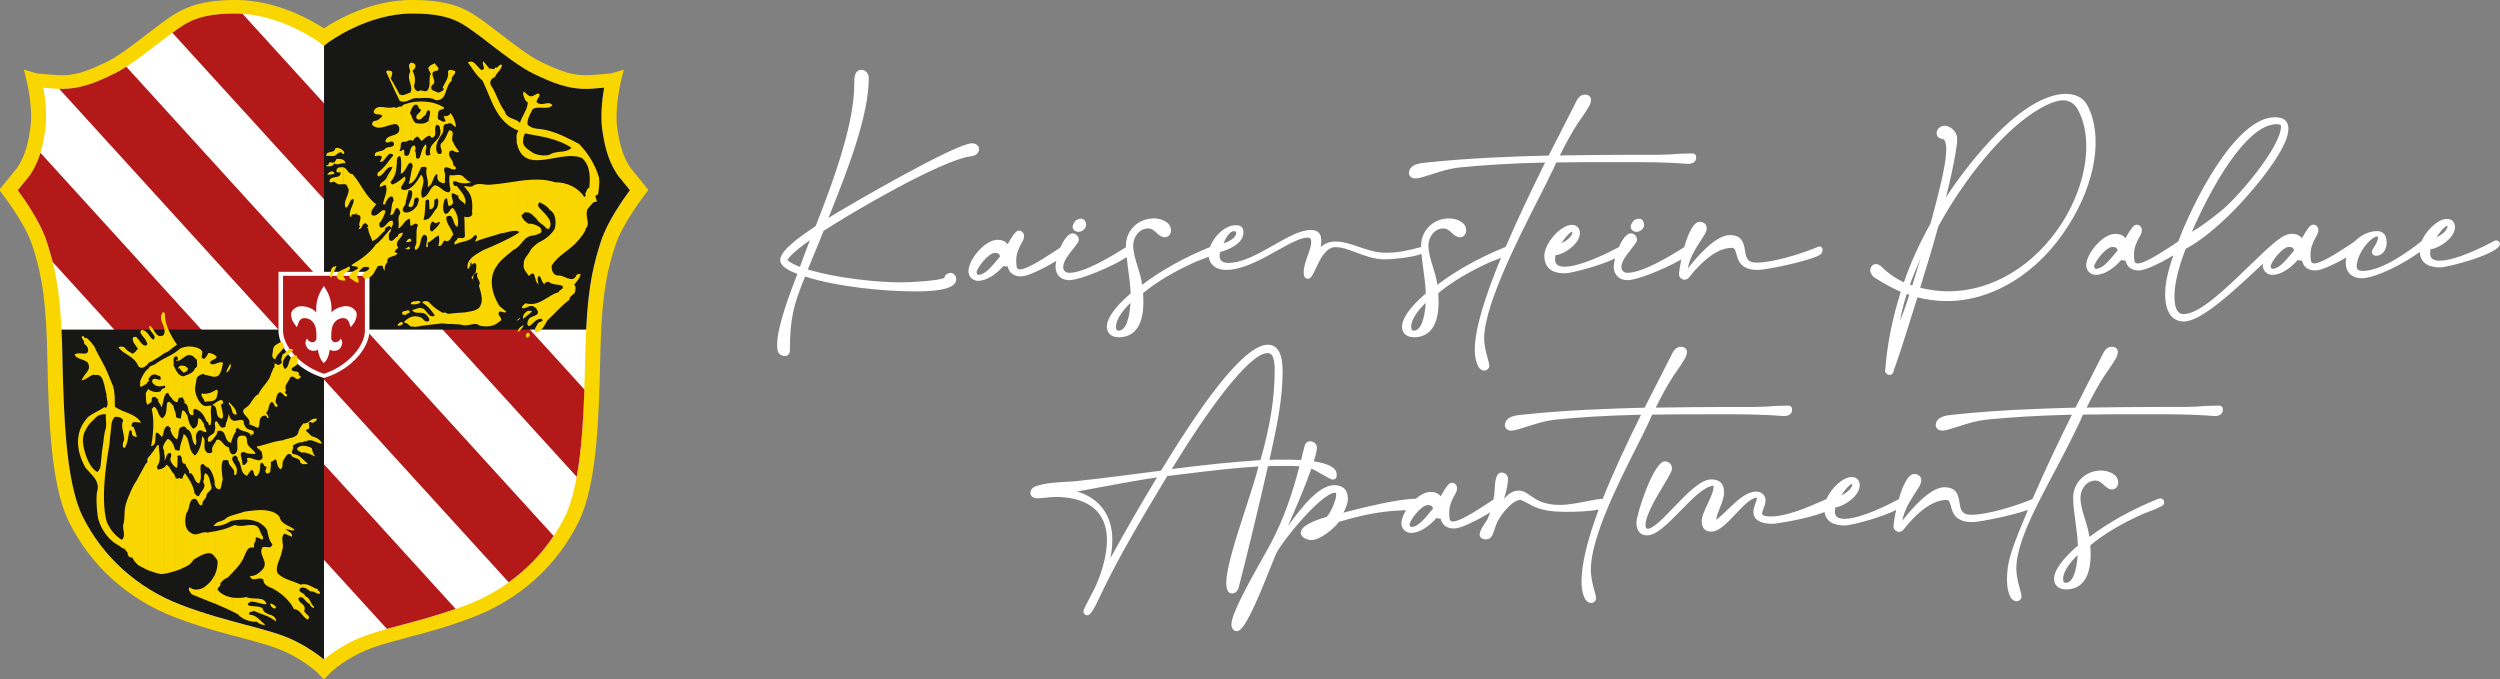
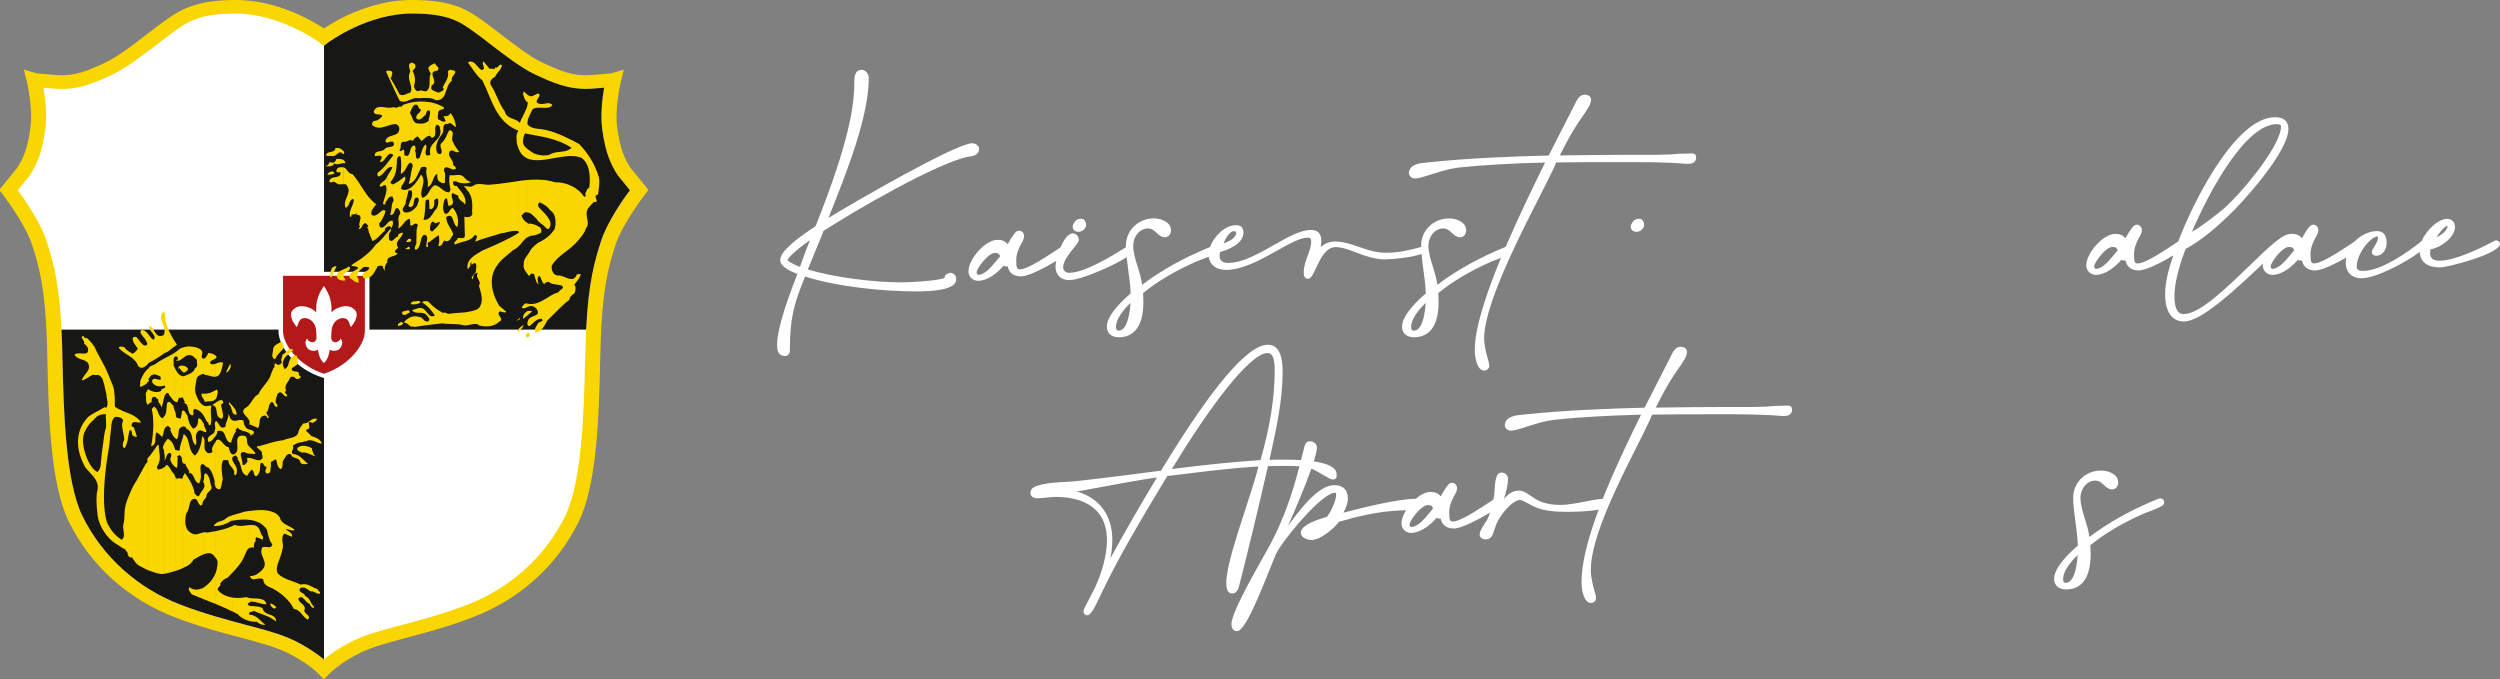
<svg xmlns="http://www.w3.org/2000/svg" id="Livello_1" data-name="Livello 1" viewBox="0 0 1158.11 314.73">
  <rect x="0" y="0" width="1158.11" height="314.73" fill="#808080" stroke="none" />
  <defs>
    <style>
      .cls-1 {
        fill: #b31918;
      }

      .cls-2 {
        fill: #fff;
      }

      .cls-3 {
        fill: #171715;
      }

      .cls-4 {
        fill: #fad600;
      }
    </style>
  </defs>
  <g>
    <path class="cls-4" d="M298.91,86.18l-6.81-8.38c-2.78-4.25-4.83-8.85-6.17-18.52-1.28-9.38,1.7-21.49,1.7-21.62l1.34-5.41s-4.73,1.4-5.65,1.69c-.47.06-2.49.35-9.84.87-8.1.52-13.93-1.92-22.61-6-5.36-2.5-13.1-8.5-19.4-13.34-2.55-1.98-5-3.84-6.92-5.24l-.83-.58c-6.64-4.72-13.51-9.66-32.79-9.66s-35.12,9.38-40.89,13.16c-5.77-3.77-21.9-13.16-40.89-13.16s-26.21,4.95-32.85,9.66l-.82.58c-1.92,1.41-4.37,3.26-6.93,5.24-6.23,4.83-14.04,10.83-19.4,13.34-8.68,4.08-14.5,6.52-22.6,6-7.34-.52-9.38-.82-9.78-.87l-5.71-1.69,1.34,5.41c.06.13,2.97,12.24,1.69,21.62-1.34,9.67-3.38,14.27-6.17,18.52l-6.81,8.38-1.11,1.42v.9l1.11,1.35c.06.17,10.54,13.57,13.8,23.69,3.32,10.2,6.12,20.69,6.87,45.84l.17,7.41c.58,25.56,1.4,57.42,9.9,74.78,9.96,20.33,27.49,36.17,49.33,44.44,11.36,4.37,21.49,7.06,30.4,9.38,8.5,2.27,15.89,4.25,21.38,6.93,9.49,4.59,14.39,9.61,14.44,9.67l2.62,2.74,2.68-2.74c0-.06,4.95-5.08,14.4-9.67,5.52-2.68,12.87-4.66,21.31-6.93,8.91-2.33,19.05-5.02,30.4-9.38,21.89-8.27,39.42-24.11,49.32-44.44,8.5-17.36,9.33-49.22,9.91-74.78l.19-7.41c.75-25.16,3.54-35.63,6.87-45.84,3.32-10.12,13.75-23.52,13.86-23.69l1.39-1.81-1.44-1.86h-.01Z" />
    <path class="cls-2" d="M278.4,111.75c-3.32,10.26-6.41,21.62-7.11,47.48l-.23,7.46c-.58,23.71-1.35,56.15-9.26,72.4-9.26,18.81-25.45,33.49-45.73,41.19-11,4.19-20.9,6.81-29.65,9.14-8.85,2.33-16.48,4.37-22.66,7.34-6.52,3.2-11.12,6.58-13.73,8.74-2.63-2.15-7.23-5.53-13.75-8.74-6.17-2.97-13.8-5.01-22.72-7.34-8.72-2.33-18.64-4.95-29.65-9.14-20.21-7.7-36.46-22.38-45.72-41.19-7.92-16.25-8.68-48.69-9.26-72.4l-.17-7.46c-.76-25.86-3.79-37.22-7.16-47.48-2.87-8.85-10.25-19.4-13.41-23.64l5.47-6.7.07-.12.1-.12c3.2-4.89,5.65-10.31,7.16-21.08.93-6.86-.06-14.74-.87-19.45,1.46.12,3.38.29,5.88.47,10.72.7,18.64-3.09,26.33-6.7,6.12-2.87,14.21-9.09,20.73-14.09,2.5-1.98,4.89-3.79,6.77-5.13l.82-.58c6.23-4.48,11.59-8.33,28.48-8.33,20.73,0,38.5,13.16,38.67,13.28l2.22,1.69,2.21-1.69c.17-.12,17.94-13.28,38.67-13.28,16.83,0,22.19,3.84,28.42,8.33l.82.58c1.86,1.34,4.25,3.15,6.76,5.13,6.52,5.01,14.62,11.24,20.72,14.09,7.69,3.61,15.68,7.4,26.34,6.7,2.5-.17,4.43-.35,5.87-.47-.8,4.72-1.81,12.58-.86,19.45,1.51,10.78,3.96,16.19,7.16,21.08l.12.12.06.12,5.47,6.7c-3.13,4.24-10.54,14.78-13.4,23.64" />
-     <path class="cls-1" d="M119.28,225.55l59.93,65.76c2.34-.63,4.66-1.28,7.22-1.91,7.4-1.98,15.67-4.19,24.64-7.34l-91.79-100.83v44.32ZM119.28,142.03v-44.38l137.18,150.61c-5.54,8.39-12.59,15.61-20.8,21.49l-116.37-127.73h0ZM119.28,58.45V14.01l151.43,166.4c-.45,13.51-1.34,28.18-3.55,40.48L119.28,58.45ZM13.86,81.17l-.12.12-.06.12-5.47,6.7c3.15,4.25,10.54,14.79,13.4,23.65.99,3.03,1.92,6.13,2.85,9.68l94.82,104.13v-44.32L18.75,70.8c-1.34,4.31-2.97,7.44-4.89,10.37M119.28,14.01v44.44L79.85,15.18l.82-.58c6.23-4.48,11.59-8.33,28.48-8.33,1.05,0,2.16.05,3.2.12l6.93,7.63h0ZM119.28,97.65v44.38L27.43,41.16c9.96.29,17.59-3.26,24.93-6.77,1.91-.87,4.02-2.09,6.16-3.48l60.75,66.75h.01Z" />
    <path class="cls-3" d="M291.8,88.1l-5.47-6.7-.06-.12-.12-.12c-3.2-4.89-5.66-10.31-7.16-21.1-.93-6.86.06-14.72.87-19.44-1.46.12-3.37.29-5.87.47-10.66.7-18.64-3.09-26.34-6.7-6.1-2.84-14.2-9.09-20.72-14.09-2.5-1.98-4.89-3.8-6.76-5.13l-.82-.58c-6.23-4.48-11.59-8.33-28.42-8.33-20.73,0-38.5,13.16-38.67,13.28,0,0-1.92,1.44-2.16,1.63v131.51h121.44c.98-21.32,3.84-31.57,6.87-40.95,2.85-8.84,10.26-19.4,13.4-23.65M28.48,152.69h121.61v152.77h-.06c-2.63-2.15-7.23-5.53-13.75-8.74-6.17-2.97-13.8-5-22.72-7.34-8.74-2.34-18.64-4.95-29.65-9.14-20.21-7.69-36.46-22.37-45.72-41.18-7.92-16.25-8.68-48.69-9.26-72.4l-.17-7.46c-.12-2.27-.17-4.43-.29-6.52" />
    <path class="cls-2" d="M170.07,125.9h-41.06v27.43c0,7.34,7.93,17.76,20.68,21.67l.35.12.35-.12c12.81-3.89,20.75-14.33,20.75-21.67v-27.43h-1.06Z" />
    <path class="cls-1" d="M150.04,173.14c-11.36-3.67-18.93-13.16-18.93-19.8v-25.57h37.91v25.57c0,6.64-7.62,16.13-18.98,19.8" />
    <path class="cls-4" d="M253.53,47.85c.87-.12,1.68,0,2.39.82-.63.82-1.46,1.11-2.39,1.22v-2.04ZM253.53,60.38c5.3,1.34,10.18,3.9,14.79,6.34,4.25,4.48,7.35,9.49,9.09,15.27.58,2.73-.06,5.42-.35,8.1-3.15.52,1.41,3.84-1.91,3.44-1.05.93-2.74,3.03-2.74,3.03-1.98,3.26,1.34,6.7-.99,9.2-.47,2.1-2.16,3.8-3.44,5.47-3.84,4.76-9.67,6.98-12.45,11.94-.06,1.75.52,4.25,2.84,4.48,2.68-.58,6.98,4.15,8.74-.29.16-.57,1.22-.16,1.86-.52-.23,2.1-1.7,3.2-2.98,5.13.99.58.58,2.5.36,3.44-.87,1.34-2.56,1.74-2.56,3.44-4.02,3.03-6.59,6.23-10.13,9.49-.06.06-.12.12-.12.16v-10.53c1.75-1.12,3.44-2.16,5.3-2.63.23-1.34,2.74-1.34,1.69-2.85-1.62-.99-4.78-.29-6.41-2.04-.12.12-.35.17-.58.23v-20.78c1.39-1.12,2.5-2.4,3.48-3.97,0,0,0-.76.23-1.15.29-2.68.12-5.94-2.56-7.51-.29-.47-.69-.93-1.16-1.34v-12.35c1.22.23,2.45.47,3.67.87,5.42-.12,10.78,2.62,13.4,6.7,1.05,0,.64-1.16.47-1.51.64-.57.64-2.33,1.92-2.68.48-4.59.58-10.19-3.32-13.69-4.48-2.09-10.54-.35-16.13.52v-1.86c.69-.12,1.28-.3,1.56-.58,3.38-1.69,7.12-.29,9.67-2.91-3.73-2.39-7.4-3.67-11.24-4.6v-3.44h.01ZM253.53,100.27v5.71c.29.12.58.12.82-.12,1.34-1.98.52-3.84-.82-5.59M244.39,48.44c.06-.35.1-.7.1-1.05-.05,0-.1-.06-.1-.06v-3.45c.8.7,1.74,1.11,3.09.23.8-.17,1.04-.93,2.27-.7,1.05,1.74-3.55,3.95.58,4.76,1.16.12,2.21-.23,3.2-.35v2.04c-2.27.36-5.13-.58-6.83.76-.87,1.92-2.1,3.73-2.32,5.77v-7.98h0v.02ZM244.39,57.58c1.44,2.16,5.7,2.16,5.7,2.16,1.16.17,2.33.35,3.44.64v3.44c-2.91-.7-5.94-1.16-9.14-1.79v-4.43h.01ZM253.53,148.5c-1.05,1.76-2.56,5.37-5.42,5.49-.99-1.51.47-2.85,1.11-4.21.47-.93,3.15-.7,1.69-2.09-2.45-.23-3.79,2.09-5.65,3.37-.47-.06-.76-.29-.86-.58v-1.34c.06-.29.16-.58.28-.76.87-2.67,6.47-1.46,3.84-5.36-.64-.92-2.03-1.51-3.32-1.16-.29.12-.58.23-.8.35v-1.51c3.48.7,6.35-1.05,9.14-2.73v10.53h-.01ZM253.53,130.68c-.7.12-1.53.23-1.11,1.12-1.39-.59-1.39-2.75-2.61-4.09-1.29.76-.64,2.85-.29,4.02-1.23-.59-1.4-2.5-1.98-4.25,0-.93-1.63-.99-1.86-.23l-.63.58c-.24-.23-.48-.52-.64-.82v-8.97c.58-.83,1.16-1.69,1.68-2.69,0,0,2.52-2.85,4.21-3.38,1.28-.7,2.33-1.34,3.26-2.1v20.78l-.02.02ZM253.53,95.9c-.93-.82-2.16-1.51-3.38-2.16-1.05.35-1.05,1.51-.64,2.11,1.05,1.34,2.8,2.84,4.02,4.41v5.71c-.47-.17-.93-.64-1.05-.87-1.22-1.39-3.09-1.98-3.9-3.72-1.27-1.06-2.56-2.91-4.19-2.97v-15.03c3.02-.23,6.12-.29,9.14.17v12.35h0ZM244.39,103.36v6.52c.75-.47,1.74-.76,3.02-.83,0,0,2.5-.58,3.38-1.51,0-.76,0-1.75-.82-2.34-1.63-.98-3.31-1.74-5.18-1.57-.12-.12-.29-.17-.4-.28M253.53,73.77c-.99.17-1.92.29-2.85.35-2.33.23-4.48.12-6.29-.7v-4.37c.64.52,1.44,1.05,2.2,1.57,1.75,1.16,4.89,1.63,6.94,1.28v1.86ZM244.39,156.42v-2.21l.16-.06c.87,0,.83.76.83,1.51l-.99.76ZM244.39,146.05c.69-.58,1.39-1.16,2.03-1.69-.23-.58-1.28-.24-1.86-.42-.06.06-.1.06-.16.12v1.98h0ZM240.02,56.18c.29.23.58.45.82.76.93-2.97,2.98-5.43,3.56-8.5v7.98c-.06.35-.06.76-.06,1.11l.06.06v4.43c-.42-.13-.76-.17-1.18-.23-.57.99-.75,1.75-.87,3.03-.35,1.91.64,3.15,2.05,4.25v4.37c-1.92-.83-3.44-2.4-4.38-5.08v-7.63c0-.07.06-.12.12-.17l-.12-.06v-4.3h0ZM244.39,47.33c-1.18-.36-1.75-2.74-2.1-3.84.17-.35.23-.76.23-1.16.58.35,1.16,1.05,1.86,1.57v3.45h0ZM244.39,150.48c-.17-.41-.13-.87,0-1.34v1.34ZM244.39,142.21c-.76.35-1.41.7-2.34.58-.8-.58.64-1.76,1.51-2.33.23.12.52.16.82.23v1.51h.01ZM244.39,127.01c-1.12-1.4-2.16-3.03-1.75-4.6-.12-1.81.76-3.03,1.75-4.37v8.97ZM244.39,98.41h-.54c-.82-.58-1.68,1.16-2.32,1.34.35,1.4,1.4,2.68,2.85,3.61v6.52c-1.86,1.05-2.69,2.91-4.37,4.47v-6.35c.12-.05.23-.12.35-.23v-.35l-.35-.35v-23.18c1.46-.23,2.91-.41,4.37-.52v15.03h0ZM244.39,144.07v1.98c-.82.64-1.53,1.22-1.99,1.69-.41-1.46.58-2.91,1.99-3.67M244.39,154.21v2.21h-.06c-.83-.17-.99-1.53-.19-2.1l.24-.12ZM240.02,153.74v-.87c.41-1.05,1.51-1.63,2.33-2.21h.23c-.41,1.23-1.57,2.33-2.56,3.09M240.02,148.25v-.34l.93-.76-.24.76-.69.34ZM223.13,32.48c.83-.19,1.46-.76.83-1.51.47-.16-.99-1.75.05-2.5l2.85,3.49c.87-.76,2.1.99,2.5-.7,1.69.58,1.51-1.92,3.16-1.16,0,1.92-2.56,3.67-3.2,5.53-1.69.76-2.74,2.09-1.92,3.84,2.62,3.84,3.61,8.52,6.47,12.17.64,3.15,4.19,3.2,6.17,4.54v4.31c-10.25-3.96-12.17-14.33-16.54-23.18-2.91-2.39-4.54-5.47-6.77-8.39,2.98-1.69,4.32,2.56,6.41,3.55M240.02,114.36c-.64.52-1.34,1.06-2.27,1.47-2.56,2.27-5.95,4.54-7.63,7.4-4.02,5.53-2.27,12.81,1.16,18.45l3.26,2.75c-1.04,1.28-3.73-1.81-3.55,1.28.41.92,2.27,2.49.35,3.26-2.5,2.45-6.45,2.62-9.38,1.79-1.63-1.75-5.01.48-7.51-.12-2.45-.82-6.83-.29-9.55-.87-1.16.19-2.27.3-3.39.41v-7.56c1.12.86,2.34,1.63,3.68,2.33,1.69-.52,1.28.41,2.74.41,2.5-.36,7.46-.64,7.46-.64,2.5-.52,6.3-.7,7.16-3.16,1.46-2.67.1-6.35-.7-9.26,1.53-2.1-1.98-3.67-.52-5.75-.41-.59-1.22.35-1.86.58l-.47,2.27c-1.22-1.34,0-.93.47-2.5.64,0,.41-.76,1.05-.76-.41-.36.64-2.69-.12-4.03-.87-.58-1.28.19-1.92.58l-.17-1.34c-.41.52-.87,1.28-.23,1.86-1.04.16-.64,1.56-1.44,1.34-.77-4.6,3.6-6.48,6.99-8.57,5.87-2.49,11.81-5.06,16.42-7.98v6.35h-.01ZM240.02,107.09v-23.18c-4.31.58-8.62,1.34-12.81,1.63-2.5.34-5.36-1.05-7.69.29-1.51,1.5-3.73-.23-4.78.7.99.17,1.21.99,1.63,1.57,2.61,2.5,2.56,6.93,2.32,10.02.76,2.5-2.32,2.84-3.6,2.2.17,2.52.1,6.17.28,8.85-.06,1.92-2.74.76-3.32,1.12-.06,1.16-2.33,1.69-1.34,3.03,2.97-1.69,7.11-1.22,9.03-4.25l.8-.16.42.57c0,.94-.64,1.51-.87,2.45,4.18-1.62,7.56-2.38,11.94-3.84,3.31-.35,4.59-1.46,7.92-1.05l.06.06h.01ZM240.02,68.35c-.23-.7-.47-1.4-.64-2.21,0-2.39-.52-3.44.64-5.41v7.63h0ZM240.02,147.92l-.93.76.93-.42v-.34ZM240.02,152.87v.87s-.17.12-.23.12c0-.35.12-.7.23-.99M201.51,110.06c.59-.41,1.18-.76,1.81-1.05.19,1.74.36,3.09-.28,4.83,1.86.58,1.68-1.51,2.96-2.5l.59.41c2.26.07,2.09-1.85,3.37-3.02-.58-2.87-3.44-5.01-3.2-8.27,3.79-2.27,2.68,3.84,5.13,4.66.93-3.26-.29-6.7-2.1-8.84-1.69.52-1.28,2.43-3.38,2.85-1.86-1.22-.99-5.01-.52-6.58.41-.35.64-.93,1.22-.52l.58,3.26h.82c2.97-1.12-.12-3.84.93-5.77.87-.16,1.85.99,2.91,1.05-.47,2.11,2.45,2.68,3.08,4.25,1.05-3.66-2.21-6.34-3.83-8.67-1.7.35-1.88-1.41-1.63-2.16h1.28c2.04,1.16,5.36,1.22,7.05.3-1.69-.23-2.5-1.34-3.73-2.56-1.81-1.51-4.14-.06-6.23-.64-.42,1.92-.23,4.43.35,6.52,0,.58-.23.99-.7,1.51-2.85-.17-3.84-2.85-6.47-3.32v6.64c2.27-1.98,1.58,2.85.77,4.14-.29.23-.52.58-.77.87v6l2.34-.7c-.17,1.09-1.22,2.27-2.34,3.32v4.02h0v-.05ZM201.51,81.4v-15.78c1.58-1.63,3.26-3.2,2.22-6.52.22-.58-.83-1.34-1.47-1.34-1.22,1.21-.29,3.38-.76,4.82v-14.68c1.58.48,3.04,1.12,4.26,1.98-.23,1.34-2.34.36-2.74,2.1,0,.93-.47,2.27-.06,3.26,1.22.41,2.27,1.75,3.49.82l-.99-2.33c1.46.41,3.15-.35,3.15-1.46,1.63,1.92,2.45,4.43,2.62,6.52-1.46-.17-2.05-2.68-3.73-1.41-3.16-.23-1.51,2.52-2.56,4.44-1.69,2.27-3.84,5.71-2.45,8.79.41.76,1.23.93,1.86.58,1.05-1.69-1.4-3.67.3-5.02,1.85-1.69,2.32-3.95,3.44-5.87,3.32.42.35,3.67,1.75,5.42.64,1.69,1.86,3.26,2.85,4.6-1.92.99-2.68-1.58-4.37-.23-1.28,2.68,1.81,3.67,1.57,6.17.17.58,1.63.99,1.22,1.92-1.51,1.51-5.36-2.91-5.42.87.99,1.98.13,3.67.52,5.42-1.28.93-1.69,0-2.74-.41-1.22-.99-.76-2.74-.93-3.48-.47.16-.76.47-1.06.82M201.51,46.28v-3.96c.59.23,1.23.41,1.63.64,1.05-.58,3.38-1.11,1.92-2.45,1.12-2.5,3.03-4.37,2.45-7.46.82-1.34,2.27-.35,3.32-.17.58,1.57-2.16,2.45-1.51,4.43-3.62,3.03-1.86,9.55-7.7,9.09,0-.06-.06-.06-.13-.12M201.51,32.94c.3-.06.59-.12.99-.17,1.7-1.34-.57-2.1-.99-3.44v3.61ZM201.51,150.18c-.86.13-1.68.23-2.55.3v-4.43c.63.47,1.39.7,2.5.17-.87-1.34-1.63-2.39-2.5-3.32v-2.62c.82.82,1.62,1.63,2.55,2.33v7.56ZM201.51,29.32v3.61c-3.31.99,1.7,4.96-1.39,6.52-.99,1.81.1,2.39,1.39,2.85v3.96c-.57-.47-1.5-.7-2.55-.82v-6.23c.16-1.76-.23-3.55.63-5.13-.29-.34-.47-.7-.63-1.05v-2.33c.7-.7,1.62-.99,2.55-1.41M201.51,47.9v14.68c-.16.58-.57.99-1.39,1.28-.42-.22-.42-.41-.64-.57-.12-.23-.29-.36-.52-.36v-9.07c.23-.83.41-1.63.1-2.52-.2-.59-.24-.61-.1-.06v-3.96c.87.12,1.74.28,2.55.57M201.51,65.62v15.78c-.98,1.27-1.09,3.55-2.55,4.72v-14.27c.16,0,.29-.06.41-.13-.76-3.09.69-4.59,2.14-6.1M201.51,85.77h-.1c-1.18.64-1.81,1.69-2.45,2.8v8.33c2.91.16,2.16-4.02,2.16-4.02.12-.17.29-.35.4-.47v-6.64h0ZM201.51,97.42v6c-1.39-1.92-2.1.35-2.26,1.51-.06.99-.29,2.1.98,2.34.42-.41.83-.76,1.28-1.22v4.02c-.82.64-1.62,1.4-2.55,1.98v-11.12c.98-.93,1.74-2.33,2.55-3.49M198.96,150.48c-2.22.29-4.37.52-6.99.99-.41-.16-.82-.57-1.22,0-.06,0-.19-.06-.23-.12v-4.54c1.28-.47,2.8-.41,4.66.3,1.05.82,1.46,1.98,3.09,1.81,1.51-.93-.17-2.16-.58-2.91-2.21-2.34-5.18.12-6.81-2.4,1.69-.16,2.97-1.5,5.01-.7,1.33.64,2.03,2.33,3.09,3.15v4.43h0ZM198.96,142.91v-2.62c-.19-.17-.35-.41-.54-.58-1.05-.41-2.27-.23-2.9.29,1.39.99,2.49,1.86,3.44,2.91M198.96,30.73v2.33c-.19-.47-.35-.93-.59-1.51.17-.29.35-.58.59-.82M198.96,39.23c-.06.93-.3,1.86-.99,2.68-1.23,1.16-2.69-.76-4.14.35-1.28,0-1.86-1.16-2.04-2.33.64-2.27.7-4.6-.71-7.12.83-.75,1.69-1.51,1.28-2.67-.22-.94-1.04-.76-1.85-1.18v17.01c.99-.41,2.1-.7,3.44-.47,1.5-.12,3.42-.23,5.01-.06v-6.23h0ZM198.96,47.33v3.96c-1.51-.64-1.34,1.21-1.82,1.98-1.22.52-2.33,3.2-4.18,1.63-.77-2.11,2.16-2.45,1.97-4.19-1.68-.41-.58-2.68-2.9-2.17-.64.58-1.11,1.34-1.51,2.17v-3.26c2.74-.52,5.7-.59,8.45-.12M198.96,53.86c-.19.75-.48,1.44-.35,2.09-1.69,1.51-3.61,1.51-5.88,1.11-1.4-.76-1.68-2.34-2.2-3.62v11.54c.23.06.41.17.64.29.64-.93,1.28-1.69,2.33-2.1l1.81,2.16,1.92-1.69s1.05-.83,1.76-.71v-9.07h-.02ZM198.96,71.85v14.27c-.06.06-.19.12-.23.16l-.64.42c.69-3.49-1.16-5.24-.47-8.85-.41-.99-1.86-.41-2.5-.41-1.12,1.98-2.16,5.88-4.6,7.34v-5.13c.17-.82.35-1.63.64-2.52,0-.58-.12-1.28-.64-1.57v-7.16c.35-.58.82-1.05,1.63-.99.17.76.82,1.69-.07,2.45,1.28.58-.45,4.83,2.27,3.32.89-2.1,1.11-4.78,2.8-6.29,1.22,1.34-.87,3.26.35,5.01.48.29,1.05.12,1.47-.06M198.96,88.57c-.71,1.28-1.51,2.5-3.27,3.09-2.05-3.33,2.45-7.28-.64-10.78-1.05,1.81-2.45,4.37-4.54,5.88v1.51l.23.06c.41,1.22.17,2.45-.23,3.62v3.91c2.2-.83.23-4.83,3.09-4.26,1.04,1.16-.24,2.5-.24,3.49-.64.87-1.57,2.04-2.84,2.74v6.7c.92-.16,2.04-1.92,3.09-.23-1.05,2.1-.48,4.96-.76,7.29.64,1.5-1.69,3.26-.23,4.19,2.92-1.46,1.51-5.71,3.84-7.05,2.92.45.35,4.43,1.16,5.75,1.46-.12,0-1.33.64-2.1.23-.12.47-.23.7-.35v-11.12c-.7.64-1.58,1.05-2.8.93.87-2.91.69-5.94.99-8.85.41-.58,1.63-.93,1.63.06l.19,3.84v-8.33h0ZM190.51,140.93v-.7c.29-.29.82-.52,1.04-.64,1.46.23,2.34-.76,3.33.41-1.23.99-2.69,1.11-4.37.94M190.51,111.46v-.41s.05.06.05.12c0,.12,0,.23-.05.29M190.51,151.35c-.64-.34-1.16-.87-1.75-1.34v-2.27c.58-.41,1.16-.75,1.75-.93v4.54ZM190.51,28.98v11.82c-.17-2.39-1.99-4.83-.47-7.63-.17-1.51-1.46-3.26.47-4.19M190.51,41.43v4.54c-.59.23-1.16.52-1.75.76v-3.38c.42-.16.87-.34,1.28-.41.29-.47.47-.99.47-1.51M190.51,47.45v3.26c-.23.52-.41,1.11-.59,1.69.23.3.42.64.59,1.05v11.54c-.7-.23-1.22.06-1.75.35v-17.43c.58-.16,1.16-.35,1.75-.45M190.51,68.41v7.16c-.12-.12-.35-.12-.59-.16-.52.35-.87.76-1.15,1.28v-4.54c1.11-.35,1.05-2.45,1.75-3.74M190.51,79.65v5.13c-.35.17-.76.35-1.16.41.64-1.92.82-3.73,1.16-5.53M190.51,86.76v1.51l-1.22-.17-.52,2.22v-2.56c.64-.23,1.22-.58,1.75-.99M190.51,91.94v3.91c-.17.06-.41.1-.7.1l-.64-.58c.34-1.16.93-2.27,1.34-3.44M190.51,97.83v6.7c-.12,0-.29,0-.41-.12l-.19-3.03c-.45,0-.8.1-1.15.35v-3.32c.64-.12,1.22-.29,1.75-.58M190.51,111.05v.41c-.23.64-1.22.64-1.75.64v-.93c.47-.58,1.11-.99,1.75-.12M190.51,140.23v.7c-.29-.23-.17-.54,0-.7M188.77,145.28v-1.5c.58-.06,1.05.12,1.05.99-.42.12-.77.35-1.05.51M188.77,115.43v-.77l.76-.47c-.05.41.82.82.17,1.16-.29.12-.64.12-.93.07M188.77,150.01c-.47-.35-1.05-.59-1.75-.7.58-.64,1.16-1.16,1.75-1.58v2.27h0ZM188.77,43.36v3.38c-.7.23-1.34.42-2.16.35v-3.03c.76-.07,1.46-.42,2.16-.71M188.77,47.9v17.43c-.52.23-.99.52-1.57.29-.23,0-.41,0-.58.06v-16.95l.23-.23c.64-.23,1.28-.41,1.92-.58M188.77,72.14v4.54c-.64,1.05-1.05,2.39-2.16,3.26v-10.54c.1-.06.23-.12.29-.16.82.58,0,1.92.58,2.74.58.23.99.3,1.28.19M188.77,87.75v2.56l-.82,3.13c.29,1.12-.99,2.21-1.34,3.2v-8.74c.17.06.41.12.64.12.52,0,1.05-.12,1.51-.29M188.77,98.41v3.32c-.87.47-1.46,1.34-2.16,2.2v-6.4c.1.29.41.58.87.87.47.06.87.06,1.28,0M188.77,111.16v.93h-.7c.17-.23.41-.58.7-.93M188.77,114.66v.77c-.35,0-.7-.07-1.16-.07l1.16-.7ZM188.77,143.78v1.5c-.58.48-1.16.87-2.16.42v-1.34s.06-.06.1-.06c.54-.06,1.34-.41,2.05-.52M186.61,150.01v-.29c.06.12.06.24,0,.29M186.61,108.14v-.29h.06c0,.06,0,.17-.06.29M186.61,85.3v-2.85c.29-.22.64-.47.93-.7.64,1.16-.17,2.45-.93,3.55M186.61,44.07v3.03c-.42-.06-.87-.13-1.41-.35-2.1-4.14-3.79-7.98-5.65-12v-2.04c.52-.12,1.16.17,1.57.17,1.22.58.19,1.92.19,2.85l-.42.41c1.4,2.52,2.97,5.01,4.14,7.51.58.35,1.11.48,1.57.42M186.61,48.73v16.95c-1.63.35-.42,2.91-1.57,3.9.35.82,1.11.23,1.57-.19v10.55c-.23.23-.58.47-.93.59.06-2.69.52-5.94-.29-8.22-2.2.12-1.28,3.2-1.69,4.37-.06,2.91-.87,5.35-2.8,7.63,0,.76.58.82.99,1.16,1.85-.77,3.25-1.81,4.72-3.03v2.85c-.76,1.16-1.34,2.17,0,2.62v8.74c-.06.29-.06.58,0,.87v6.4c-.58.83-1.28,1.58-2.16,1.92.87-3.03-.76-4.41.92-6.87.23-.93-.41-1.75-.99-2.49-2.2-.64-.93,3.42-3.72,3.03,1.05-2.1.29-4.6,1.75-6.7l-.59-1.75c-1.09-.23-1.74.41-2.27,1.22v-10.95c.7-1.22,1.76-2.39,2.27-3.9-.92-.23-1.68.06-2.27.58v-2.68c.82-1.05,1.63-2.16,2.56-3.26.06-.99-1.63-.99-1.86-.64-.23.17-.47.35-.7.58v-3.73c1.57-.3,3.73-.3,2.69-2.39-.7-.82-1.76.06-2.69.12v-2.27c1.86-1.34,5.54-.87,5.42-4.14.06-1.16-.99-2.14-1.98-2.14-1.18.12-2.33.45-3.44.8v-8.39c1.06.06,2.1.06,2.98-.28,1.39.99,1.81-.58,3.49-.19l.58-.7h0ZM186.61,107.84h-.52c-.89.35-1.92.52-1.7,1.7-1.62.16-2.49,3.44-4.12,1.44-.23-1.09-.42-2.85.7-3.79,0-1.91,1.68-2.84.86-5.01-1.05,0-1.68.47-2.27,1.09v1.7c.23-.12.47-.19.82-.29.4.17.82.58.99.94-.64.57-1.22,1.21-1.81,1.91v12.58c.7-1.57,3.67-1.16,4.66-2.74-.4-.19-1.39-.23-1.33-.99.4-.52.75-1.11,1.62-1.51-2.09-2.97,1.47-4.25,2.11-6.76v-.29h0ZM186.61,144.36v1.34c-.06,0-.12,0-.12-.07-.23-.35-.4-1.09.12-1.27M186.61,149.72v.29c0,.12-.12.16-.23.23-.41.57-1.23.57-1.88.76-.64-.93.64-1.51,1.53-1.92.17.12.52.34.58.64M179.57,32.71v2.04c-.23-.52-.47-.99-.7-1.51.12-.35.41-.47.7-.52M179.57,49.89v8.39c-2.45.76-4.72,1.57-6.93-.17-.64-.58,0-1.92.83-2.11,1.68,0,2.73-1.34,3.6-2.1-.17-1.69-3.56,0-3.96-2.16.98-3.03,3.79-2.14,6.45-1.86M179.57,63.75v2.27c-.41.06-.76-.12-1.05-.52.12-.82.52-1.34,1.05-1.75M179.57,68.3v3.73c-1.16,1.16-1.75,3.03-3.49,3.03,0-.99,1.05-1.51.64-2.69-.99-.57-2.04-.06-3.09-.06-.35-3.09,3.55-1.44,4.83-3.55.23-.23.64-.34,1.11-.45M179.57,75.34v2.68c-1.34,1.05-2.21,3.2-4.25,3.73-.58-.16-.58-1.16-.35-1.74,1.81-1.28,3.2-2.91,4.6-4.66M179.57,81.34c-.19.35-.35.7-.52,1.05-.64,1.69-3.15,2.04-3.15,3.96.8.58,1.62-.7,2.67-.7,1.47,2.67-.93,6.52-1.16,8.97l1.22.06-.17-.76c.41-.48.76-1.12,1.11-1.63v-10.95h.01ZM179.57,103.29c-.76.76-1.34,1.81-2.56,2.11-1.22.35-1.22-.99-1.4-1.76,1.28-1.51,2.74-4.18,2.97-6.1l-1.22-.19c-1.86,1.12-3.2,3.39-5.23,2.22-.58-1.92.87-3.26,2.16-4.95-5.13-3.74-6.87-9.32-11.01-13.98-2.21-.06-2.27-2.56-4.18-3.16v7.86h.17c1.69-.35,1.63,1.57,2.27,2.33.12,3.27-2.81,5.53-1.4,8.62,1.69-.52,1.51-3.44,3.2-4.14l.57.35c-.05,2.69-2.33,4.6-1.81,7.86h.64c-.17-1.91,1.88-.35,2.33-1.69.41.23,0,.42,0,.77,3.49.06,1.16,3.09,1.34,5.01.87.41-.23.98-.23,1.74,1.86-.17,1.28-2.68,3.2-2.84.41.57,1.21.8,1.21,1.56l-.64.58.59.35c.16,2.33,1.4,3.91,1.97,5.84,2.52-.94,3.62-3.2,5.72-4.72,0-1.22.41-1.63,1.34-1.98v-1.7h-.01ZM179.57,107.55v12.58c-.19.41-.23.83-.12,1.4-1.05.99-1.51,2.69-1.11,4.02-.41-.76-.99-1.34-.99-1.92.17,0,.17-.17.17-.17-.82-.58-.99-.41-2.49-.23-1.23,1.91-2.17,5.17-5.09,5.71-1.21.35-2.03-.41-2.03-1.57.23-1.75,3.15-1.69,3.15-3.44-.99-.35-2.45-.58-3.09.17-1.51,1.11-2.73,2.62-2.4,4.6,1.06.58,0,2.1.83,2.27-1.88,0-2.91-1.34-4.55-2.33-.17-2.74,2.34-2.85,4.02-4.37,0-1.57-5.18-.29-2.04-2.16,3.79-2.27,7.8-5.24,10.3-8.91,2.21-1.51,3.73-3.73,5.42-5.65M159.06,129.98c.29,0,.57,0,.87-.06.22-.93-.82-1.16-.76-2.1,0-1.34,1.46-1.69,2.33-2.45.64-.58,1.05-1.57,0-1.92-.58.58-1.51.99-2.45,1.34v5.2h0ZM159.06,75.58v-1.51c.45.3.82.76.98,1.51h-.98ZM159.06,71.38v-1.46c.17.17.34.41.41.64,0,.35-.12.76-.41.82M159.06,69.93v1.46c-.07,0-.12,0-.23-.06-1.4-2.09-2.68.58-4.14.94h-.93v-1.98c.82-.23,1.51-.64,1.63-1.69,1.51-.29,2.91.35,3.68,1.34M159.06,74.06v1.51c-1.57.19-2.85.99-4.25.13-.19.58-.58.93-1.05,1.11v-1.46c1.11.12,1.63-.52,2.14-1.75,1.16.06,2.4,0,3.16.47M159.06,77.5v7.86h-2.1c0,.35-.42-.23-1.22-.57,0,0-.41-.41-.41-.23-.58-.64-1.05-.35-1.57-.17v-1.92c1.75-.7,4.6-.22,3.9-2.85-.64.58-.82,0-1.63.17-.64-.99.47-2.5,1.69-2.27.54-.12.99-.06,1.35,0M159.06,124.79v5.2c-1.4-.06-2.68-.52-3.04-1.81-.23-1.98,1.4-2.68,3.04-3.39M153.76,127.94l2.14-4.6h-.41c-.82.06-1.34.41-1.75.87v3.73h.01ZM153.76,80.75c.41-.05.82-.22,1.22-.41-.29-.69-.76-.93-1.22-.93v1.34ZM153.76,70.28v1.98l-2.62-.06c-.12-1.63,1.4-1.63,2.62-1.92M153.76,75.34v1.46c-.87.41-1.98.23-2.68.23v-.42c1.22.42,1.05-1.11,1.69-1.51.41.12.7.16.99.23M153.76,79.42v1.34c-.7.19-1.46.23-2.16.13.29-.64,1.28-1.51,2.16-1.46M153.76,82.45v1.92c-.41.17-.76.29-1.16-.22,0-.94.52-1.41,1.16-1.7M153.76,124.21v3.73l-.23.58-.64-.23c.17-1.05.06-2.97.87-4.07M142,286.71v-2.27c.87.75,1.81,1.5.52,2.56-.17-.12-.41-.19-.52-.29M142,278.79v-2.33c1.75.98,1.81,3.2,3.49,4.59l-.17.58c-1.05-.17-1.69-1.16-1.86-1.92-.58-.16-1.06-.51-1.47-.93M142,272.67v-1.92c1.86.41,3.2,1.69,5.13,2.1-.06,1.16,1.63.99.99,2.16-1.69.35-2.45-1.41-4.37-1.05-.47-.41-1.11-.92-1.76-1.27M142,214.95v-.64c.17.19.41.41.7.52-.23.06-.47.12-.7.12M142,209.83v-3.15c.83.16,1.69.51,2.45.93.23,1.11.58,3.03,1.81,3.84-1.28-.29-2.62-1.22-4.25-1.63M142,204.3v-4.54l2.33,2.27c1.88.57,4.37,1.56,4.72,3.48-2.1,0-4.54-2.5-7.05-1.22M142,199.11v-3.15c1.57-.64,2.5-2.45,4.78-1.98.17.94-1.28,1.51-1.92,1.92-.58-.06-1.39-.82-1.86-.06.17.76.41,1.74.17,2.68-.29.17-.86.29-1.16.58M142,195.97v3.15c-.17.12-.23.23-.29.35l.29.29v4.54c-.23.12-.41.23-.58.35-.64-.93-.87.58-1.46.17-1.7,0-2.97.75-4.43,1.69,1.22,1.33-1.51,2.85.35,3.84,2.91.23,4.37,2.5,6.12,3.95v.64c-1.11.19-2.16.23-2.85-.7-.35-2.74-3.73-1.4-4.31-3.73-2.04-.99-2.75,1.69-3.39,2.45-1.21,1.34.17,3.44-1.5,4.37-1.88-1.16-1.4-3.44-2.21-4.61-.17.12-.47.23-.7.41v-8.45c1.22-.3,2.56-.52,4.19-.77,2.27-1.11,6.06-.87,6.92-3.38.23-1.69,1.28-3.03,2.33-4.37.59.05,1.06-.06,1.51-.23M142,206.68c-1.51-.35-2.97-.23-4.19.8-.64,1.35,1.22,1.58,1.86,2.16.82-.12,1.57-.06,2.33.17v-3.15h0ZM142,270.75v1.92c-.99-.52-2.04-.82-2.97-.12-1.28,2.11,2.04,1.76,2.39,3.67.23.06.41.17.58.23v2.33c-1.28-1.28-2.1-3.09-3.73-1.63-.22,2.27,3.32,2.5,2.85,5.18-.45.87.19,1.47.87,2.11v2.27c-2.1-1.41-2.97-4.37-5.88-4.61-1.75-3.83-5.84-7.27-9.09-9.07v-35.59c1.05.52,1.98,1.22,2.56,2.21.76,3.44,4.72,3.74,6.93,5.82-1.22.76-2.91-.41-4.14-.41.82,1.15,3.49,1.74,2.85,3.61l-3.49-1.51c-2.16,2.21.12,4.95-.99,7.63-.7,4.19-3.67,7.98-2.04,10.89,2.68,2.74,6.99,3.38,10.54,5.13,1.05-.23,1.92-.23,2.74-.06M127.03,287.29c.29.17.58.41.87.64,0-1.05-.35-1.69-.87-2.16v1.51h0ZM127.03,281.93c.06,0,.12.06.17.06l.82-.76c-.41-.3-.7-.59-.99-.83v1.51h0ZM127.03,187.52v-17.24c.35-.7-.35-1.74.82-1.92.64,1.18,2.1.64,2.75-.51-.82-1.57.23-2.1.23-3.67,2.1-.52,2.55-3.77,5.07-2.04-1.69,1.75-4.66,3.03-4.89,6.13-.06.93.34,2.1.99,2.67,2.74-1.28.93-6.52,5.47-6.23.23,1.51.99,3.09-.06,4.37l-2.27,1.51c-.29,2.68,3.9.23,3.26,3.15l.99.76c-.41,1.16-2.1,1.34-2.5.76-.58-.76-1.63-1.15-2.46-.41-.7,2.1-3.19,3.79-1.81,6.29-.41,0-1.05.58-.41.93.41.82,1.22.64.58,1.57-1.47.52-2.45-3.9-4.37-.82-.41,1.5-1.51,3.77.12,4.59l-.17,1.16c-.86-.1-1.11-.58-1.34-1.05M127.03,168.13c.06,0,.12,0,.17.06-.06-.12-.12-.17-.17-.23v.17h0ZM127.03,166.26c.12.06.29.12.47.17.64-2.1,2.74-3.61,4.02-5.3-.41-1.16.06-2.67-1.4-2.74-1.11.76-2.39,1.11-3.09,2.1v5.77ZM127.03,160.5v5.77c-1.63-.93-.52-2.85-.52-4.6.12-.47.29-.87.52-1.16M127.03,167.95v.17c-.12.13-.23.29-.23.42,0-.13,0-.64.23-.59M127.03,170.28v17.24c-.23-.52-.41-1.05-1.16-1.34-.76.45-1.05,1.16-1.22,1.86v-12.64c.23-.41.47-.82.64-1.28.23-1.34.82-1.74,1.27-3.44.23-.12.42-.29.47-.41M127.03,204.7v8.45c-.52.29-1.05.58-1.16.7l-.47.16c.41.99-.23,3.49-.23,4.83-.23,0-.35.06-.52.12v-13.62c.76-.24,1.57-.41,2.39-.64M127.03,237.44v35.59l-.12-.07c-.35-.34-1.28-.63-2.27-1.05v-18.4c.7,0,1.22-.29,1.57-1.28-.7-.82-1.23-1.81-1.57-2.91v-12.64c.82.17,1.63.41,2.39.76M127.03,280.42v1.51c-1.16-.47-1.86-1.4-1.86-2.45.87.23,1.4.52,1.86.93M127.03,285.78v1.5c-.82-.64-1.63-1.05-2.39-1.46v-1.22c.87.29,1.75.58,2.39,1.18M124.64,192.36v-.29l.12-.3v.59h-.12ZM124.64,175.41v12.64c-.29,1.11-.35,2.33-1.34,3.15l1.22,2.1c-.87,1.34-.64-.93-1.88-.82-1.92.29-2.27,1.51-2.39,2.8v-13.69c1.28-2.33,3.15-3.9,4.37-6.17M124.64,192.06l-.12.29h.12v-.29ZM124.64,205.36v13.62c-.47.3-.76.76-1.4.06-.99-.99.7-2.16.06-2.91-1.46.17-.99-2.68-2.68-1.4-.12.99-.06,2.33-.35,3.55v-5.06c.41-.12.82-.35,1.22-.76.41-.93-.17-1.92-.17-2.85l-.17-.41c-.23-.29-.58-.58-.87-.87v-1.75c1.69-.42,3.03-.82,4.37-1.22M124.64,236.68v12.64c-.41-1.28-.7-2.62-.99-4.02-.99-1.35-2.1-2.33-3.38-3.09v-5.94h.17c.7,0,2.39,0,4.19.41M124.64,253.51v18.4c-1.28-.64-2.68-1.57-2.62-3.42-.57-.47-1.16-.58-1.75-.52v-2.87c.35-.29.76-.7,1.16-1.05,3.61-3.79-2.16-6.93.17-10.54,1.16-.35,2.21,0,3.03,0M124.64,284.61v1.22c-1.4-.7-2.8-1.09-4.37-1.74v-2.91c.41.12.87.29,1.28.51.47,1.88,1.81,2.45,3.09,2.91M120.27,288.92v-1.86c.82.76,1.57,1.57,2.62,2.33-.87.23-1.86-.05-2.62-.47M120.27,279.43v-2.04c1.46.17,2.68.76,3.2,2.45-1.11.12-2.16-.12-3.2-.41M120.27,249.43l1.4.58.22-1.34c-.86-.7-1.09-2.04-1.63-3.2v3.96h.01ZM120.27,268.42l.29.07-.29-.07ZM120.27,181.58v13.69c-.17,1.11-.12,2.27-.82,2.97-1.46-.64-2.9-1.39-4.31-1.81.06,0,.41,0,.41-.17.17-.76,0-1.46-.41-2.04v-6.35c1.63-1.81,2.74-4.6,4.54-5.18.17-.41.35-.76.58-1.11M120.27,206.57v1.75c-.64-.48-1.28-.99-1.4-1.47.47-.12.93-.23,1.4-.28M120.27,213.21v5.06c-.23,1-.7,1.81-1.63,2.39-1.46-.41-.58-2.27-2.04-3.09-.52.47-1.05,1.11-1.46,1.75v-7.22c1.75,0,3.55,1.34,5.13,1.11M120.27,236.28v5.94c-1.57-.83-3.32-1.28-5.13-1.44v-4.03c1.75-.23,4.08-.45,5.13-.45M120.27,245.47v3.96l-1.46-.59c-.64.35-.45,1.7-.22,1.53-.87.93-1.11,1.92-.87,3.26-1.22-.17-2.04.06-2.56.47v-10.83c.87-.12,1.75-.12,2.74.06,1.28.29,1.92,1.16,2.39,2.16M120.27,265.1v2.87c-1.86.06-3.73,1.34-4.48-1.11,2.04,0,3.26-.7,4.48-1.76M120.27,277.39v2.04c-1.4-.41-2.85-.87-4.48-.7l-.17.58c-.23,0-.23-.17-.47,0v-2.33c1.69.35,3.55.16,5.13.41M120.27,281.18v2.91c-.82-.29-1.69-.64-2.68-1.12-.64.58-2.68.19-2.1,1.76,2.14.12,3.42,1.09,4.78,2.33v1.86c-.52-.28-.99-.57-1.28-.92-1.23.06-2.56-.06-3.84-.41v-7.16c.12.12.29.19.41.23,1.46.19,3.15.12,4.72.52M115.15,210.12v-3.61c1.05,1.33,2.68,2.16,3.26,3.79,0,0-2.04-.05-3.26-.17M115.15,200.51v-1.63c1.34.47,3.2.41,2.16,2.39-1.47-.41-.41.58-1.05.76-.17-.77-.58-1.23-1.11-1.53M119.92,268.42h.35-.35ZM115.15,187.87v6.35c-1.22-1.92-4.08-3.33-1.4-5.3.52-.23.99-.64,1.4-1.05M115.15,196.42h-.06.06ZM115.15,198.88c-.35-.12-.7-.29-.93-.52-.99-.99-1.4-2.33-1.4-3.48-1.4-.99-3.73.51-4.78-.06-.06,0-.17-.06-.29-.12v8.1c.41-1.12.86-2.1,1.69-3.16l-.42-.41,1.06-1.18c1.16,1.7,3.61,1.57,5.07,2.45v-1.63h0ZM115.15,206.51v3.61c-.12-.06-.17-.06-.29-.06-1.16-.16-1.69-1.09-2.91-.41-1.22.64.58,3.45.35,5.53,1.05.82,1.69-.7,2.33-1.28l-.17-1.75c.23-.06.47-.06.7-.06v7.22c-.29.35-.47.76-.64,1.11-3.55-.99-2.21-5.42-4.48-7.57.47-1.12-.57-1.34-.99-1.92-.64.29-1.05.58-1.27.87v-1.35c.17.07.29.07.45.07,4.37-1.46-1.69-10.02,5.36-8.57,1.4,1.16.35,3.09,1.4,4.25.06.13.12.19.17.3M115.15,236.74v4.03c-2.33-.24-4.83,0-7.4.41v-2.52c1.74-.58,3.54-.93,5.23-1.57.06-.06.99-.16,2.16-.35M115.15,243.26v10.83c-.87.7-1.16,1.86-1.69,2.91-1.16,3.15-3.32,5.77-5.71,8.21v-21.61c.34-.12.63-.22.93-.41,2.62.83,4.48.29,6.47.06M115.15,276.98v2.33c-.58.29-.41.8,0,1.09v7.16c-1.98-.57-3.84-1.63-5.07-3.15h-.17c-.7-.42-1.4-.76-2.14-1.12v-6.47c2.1.29,4.24.23,6.23-.23.35.12.76.22,1.16.35M107.75,216.99c.34.41.57.87.75,1.44.17.52-.47,1.51.59,1.69.64-.52.64-1.34.64-2.43.17-1.34-1.4-2.91-1.98-4.32v3.61h0ZM107.75,191.07v-3.03c1.09,1.22,1.98,2.56,1.79,4.08-1.05,0-1.51-.47-1.79-1.05M107.75,188.05v3.03c-.23-.64-.36-1.4-.65-2.04,0-.99-1.63-1.98-.99-2.74.52.58,1.11,1.16,1.63,1.75M107.75,194.69v8.1c-.23.64-.47,1.4-.71,2.16v.23c-.47-.12-.87-.29-1.16-.51v-12.88c.52.94.58,2.45,1.88,2.91M107.75,210.46v1.35c-.3.45-.23,1.05,0,1.57v3.61c-.76-1.05-1.75-1.75-1.88-3.09v-6.7l.12.07c.35,1.21.52,2.91,1.75,3.19M107.75,238.66v2.52c-.23,0-.47.05-.71.12-.35.23-.76.52-1.16.7v-2.62c.64-.3,1.28-.51,1.88-.7M107.75,243.61v21.61c-.58.64-1.22,1.28-1.88,1.92v-22.72c.64-.23,1.28-.52,1.88-.82M107.75,276.87v6.47c-.58-.35-1.22-.64-1.88-.93v-6c.58.19,1.22.35,1.88.47M105.89,171.75v-1.76c.29-.58.58-1.09.76-1.51.58,1.11.06,2.33-.76,3.26M105.89,169.99v1.76c-.29.35-.64.7-.99.92-.12-.64.47-1.69.99-2.68M105.89,191.77v12.88c-2.1-1.63-1.05-5.77-5.01-5.02v-3.84c.99,1.28,1.34,3.2,3.61,1.88-.17-1.92,1.51-3.67,1.34-5.94l.06.05ZM105.89,207.21c-2.33-.41-3.2-3.73-5.01-3.55v22.83c.29.12.64.16,1.05.12.82-1.16.64-2.91,1.28-4.44-.35-2.68-1.11-6.52.17-9.03.82.23,1.86-.52,2.5.47v.29-6.7h0ZM105.89,239.36v2.62c-1.51.87-3.32,1.46-5.01,1.63v-1.75c1.16-.48,2.39-.41,4.14-1.98l.23-.19c.17-.12.41-.22.64-.34M105.89,244.43v22.72l-.52.52c-1.46.35-2.5,1.51-3.38,2.68.52,1.12-.83,1.41-1.12,2.34v-26.85c1.76-.35,3.44-.8,5.01-1.4M105.89,276.4v6c-1.57-.76-3.26-1.46-5.01-2.2v-6.88l.06.07c1.16,1.46,2.91,2.45,4.95,3.03M100.88,192.71c.35.63.93,1.09,1.98,1.27.87-1.16.29-2.74.06-3.83.06-.99-1.4-3.09.47-3.27.06-2.04-1.18-1.74-2.52-.98v6.81h.01ZM100.88,174.18v-6.06c.82-.29,1.63-.51,2.45-.06-.47,2.11-.7,4.54-2.39,6.13h-.07.01ZM100.88,168.13v6.06c-.41.17-.82.29-1.21.34v-5.94c.41-.12.82-.29,1.21-.47M100.88,185.89v6.81c-.7-1.28-.35-3.16-1.21-4.31v-1.69c.41-.29.82-.58,1.21-.82M100.88,195.79v3.84s-.12.06-.17.06c0,.93-.47,1.86-1.05,2.56v-3.38c.12-.47.06-.93,0-1.46v-1.86c.12-.19.22-.35.52-.47.29.17.52.41.7.7M100.88,203.65v22.83c-.64-.19-.99-.7-1.21-1.28v-20.15c.17-.34.41-.76.57-1.16.23-.12.47-.16.64-.23M100.88,241.86v1.75c-.41.06-.82.06-1.21.06v-.92c.41-.41.82-.71,1.21-.87M100.88,245.82v34.38c-.41-.19-.82-.35-1.21-.54v-13.69c.57-1.34.93-2.8,1.05-4.3.17-1.81.23-1.99-1.05-3.55v-12c.41-.12.82-.17,1.21-.29M99.65,185.13v-4.25c.22-.12.47-.23.75-.42.99.83.17,2.34-.06,3.68-.17.41-.41.76-.7.99M99.65,166.2v-1.63c.29.23.58.47.75.76-.1.35-.41.64-.75.87M99.65,164.57v1.63c-1.11.7-2.8.99-2.16,2.33.76.35,1.44.29,2.16.05v5.94c-.87.06-1.7-.16-2.52-.41v-10.54c.93.12,1.81.47,2.52.99M99.65,180.88v4.25c-.64.57-1.58.7-2.52.76v-3.84c.87-.29,1.69-.7,2.52-1.16M99.65,186.71v1.69c-.29-.35-.71-.64-1.28-.82.34-.23.82-.52,1.28-.87M99.65,195.56v1.85c-.12-.7-.23-1.34,0-1.85M99.65,198.88v3.38c-.17.17-.29.34-.47.47,0,0-.82,1.57-2.04,1.86v-2.63c.93-.75,2.39-1.09,2.33-2.67.06-.12.12-.3.17-.41M99.65,205.05v20.15c-.35-.93-.29-1.92-.17-1.92-.34-1.88-.99-4.25-2.33-6.01v-7.34c.52-.06,1.05-.23,1.28-.7-.64-1.69.35-2.8,1.22-4.19M99.65,242.74v.92h-.76c.29-.41.52-.7.76-.92M99.65,246.11v12c-.23-.29-.47-.58-.76-.93-.47-.52-1.11-.82-1.75-.93v-9.74c.82-.12,1.69-.29,2.52-.41M99.65,265.98v13.69c-.87-.29-1.7-.63-2.52-.98v-8.85c1.05-1.16,1.86-2.45,2.52-3.84M97.14,227.42c.52-.52.99-1.05.82-1.86-.35-.94-.52-2.16-.82-3.26v5.13ZM97.14,196.96h.29c1.06-2.27-.34-5.94.52-9.03-.29-.06-.58-.06-.82,0v9.03ZM97.14,163.58v10.54c-.93-.23-1.74-.52-2.45-.47l-.23-.52v-6.93h.12c.87-.58,1.51-1.7,1.92-2.69.23,0,.41,0,.64.06M97.14,182.05v3.84c-.82.06-1.57.06-2.27.29-.06-.35-.23-.7-.41-1.05v-2.74c.99.06,1.86-.12,2.68-.35M97.14,187.93v9.03c-.87-.06-.41-1.22-.93-1.57l-.23.23c-.57-.99-.99-1.98-1.51-2.91v-4.79c.17.06.41.12.59.19.76.12,1.4-.12,2.09-.19M97.14,201.97v2.62c-.23.06-.45.06-.7.06-.47-1.46,0-2.17.7-2.69M97.14,209.95c-.41,0-.76-.06-.99-.12-1.86-1.4-1.39-3.09-1.39-5.01,0,0,.12-.99-.29-1.81v12.23c.59.47,1.16,1.4,1.98,1.28.24.23.47.48.7.76v-7.34h-.01ZM97.14,222.29v5.13c-.7.64-1.51,1.27-1.51,2.33-.06.7-.64,1.28-1.16,1.92v-5.65c.29-.64.35-1.34,0-2.21v-1.56c.29-1.06-.29-2.11.7-3.04,1.11.52,1.63,1.76,1.98,3.1M97.14,246.52v9.74c-.82-.06-1.74.12-2.68.47v-10.13c.52-.06,1.11-.06,1.69.12.35-.06.64-.12.99-.19M97.14,269.82v8.85c-.93-.35-1.81-.7-2.68-1.05v-5.53c.99-.64,1.86-1.41,2.68-2.27M94.47,199.99c.29.13.64.17,1.05.24.41-1.16-1.22-2.33-.99-3.9h-.06v3.67h0ZM94.47,166.2v6.93c-1.05.16-2.91.87-3.38,2.21-.47,3.48-1.28,5.01-.12,7.86.52,1.57,1.75,3.96,3.49,4.71v4.79c-.82-1.4-1.92-2.62-4.19-3.32-1.69.76.17,2.27-1.11,3.03-3.09-.58-.76-5.01-4.08-5.82l.64-.35c-.41-.52-.58-1.15-.87-1.63v-10.31h.23c1.86-.7,4.83-1.63,5.24-3.73,1.69-.58.7-2.52.92-3.84l-1.85-1.75c-1.98-1.11-3.26-.17-4.54.82v-4.85c1.16-.35,2.45-.57,3.61-.41,0,0,4.14.23,5.13,2.16.64,1.15-1.23,3.2.86,3.49M94.47,182.4c-.29,0-.64-.06-.99-.12-.47.99.41,1.92.99,2.85v-2.74ZM94.47,196.32c-.82-.82-1.16-2.68-2.62-2.52-.23,2.1-.06,4.02-2.39,4.78-1.81-1.74-2.39-4.48-2.56-5.99-.76-.71-.99-2.27-2.04-2.4v7.4c.17,0,.29,0,.47-.06.23.41,1.05.23.82.8,0,.19,1.05.76,1.05.76,2.45,1.75,1.16,5.42,3.44,7.16,1.05-2.52-.99-4.09,1.11-6.52.99-.87,1.69-.17,2.74.22v-3.66h0v.02ZM94.47,203.01v12.23c-.47-.35-.93-.47-1.51.29-.47,2.68.93,5.77-.76,8.45-2.33-.64-1.86-3.49-3.91-4.89l-.82.19c.82-1.28-1.4-2.69-1.57-4.44-.52,0-.82,0-1.05-.23v-12.46c.12-.35.17-.76.23-1.11,3.26,2.16,1.75,6.93,4.83,9.67.17.35.41.19.59.19,1.92-1.92,3.02-5.72,3.09-8.79.41.22.7.58.86.93M94.47,222.25c-.06.23-.17.51-.41.8.19.23.29.52.41.76v-1.56ZM94.47,226.02c-.47,1.12-1.57,2.1-2.16,3.49-.89,1.16-1.47-.58-2.11-.76-.58-3.84-2.56-6.76-4.59-9.67-.12.64-.52.99-.76,1.4v42.59c.76-.3,1.46-.71,2.1-1.05,1.69-.94,2.74-2.8,2.74-2.8,1.47-.82,3.15-1.92,4.78-2.5v-10.13c-2.21.34-3.95,1.98-6.4,0-2.91-1.81-2.39-6.41-1.75-8.85,1.92-1.92.76-6.52,3.84-6.7,1.86.41,1.22,2.33,2.85,3.13l.87-.57c-.28-.76.12-1.34.58-1.92v-5.65h-.01ZM94.47,272.1v5.53c-1.98-.83-3.9-1.57-5.65-2.33-.57-.94-2.03-2.11-.99-3.27,1.86,1.56,3.96,1.22,6,.47.23-.12.42-.23.64-.41M84.86,172.44c.06.06.17.12.29.16.99-.16,2.91-1.69,1.28-2.49-.29-.36-.93-.64-1.57-.7v3.03ZM84.86,160.96v4.85c-.82.64-1.57,1.22-2.56,1.4-.17-.7.52-1.75-.47-2.04v-2.39c.58-.41,1.11-.87,1.63-1.34.41-.19.87-.35,1.4-.48M84.86,169.41v3.03c-.82-.58-1.23-1.28-1.75-1.98l-.47.57c-.23-1.5,1.05-1.85,2.21-1.62M84.86,174.3c-1.4-.12-2.33-1.11-3.04-2.27v14.27c.12.06.23.06.35.06l.7-2.1c.58,0,1.22.23,1.47-.35.23.12.34.41.52.7v-10.31h0ZM84.86,190.2v7.4c-3.32.58-1.34,3.84-2.97,5.88l-.07-.06v-10.02c.58.29,1.16.47,1.92.47l.64-3.61c.17-.06.35-.06.47-.06M84.86,202.14c-.47,1.92-1.51,3.9-1.57,6.12-.17.76-.83.47-1.47.3v8.15h.07c.64-1.34.06-4.02.52-4.6l-.23-.17c-.41-.76.64-.76.87-1.16,1.63.82.99,2.16,1.4,3.09.12.41.29.64.41.76v-12.46h0ZM84.86,220.49v42.59c-.93.45-1.98.87-3.04,1.22v-42.58c.29.06.71,0,1.22-.35.41.58,1.28.35,1.69.16-.17-.41-.06-.76.12-1.05M81.82,167.19h.29c0-.23,0-.58-.23-.58l-.06.12v.47ZM81.82,159.8v-.35l.17.23-.17.12h0ZM81.82,159.45v.35l-.64.47v-1.81c.23.35.47.64.64.99M81.82,162.77v2.39c-.06-.06-.17-.06-.29-.12-.12.06-.23.12-.35.12v-1.92c.23-.17.47-.29.64-.47M81.82,166.73v.47h-.17l.17-.47ZM81.82,172.03v14.27c-.23-.06-.41-.12-.64-.23v-15.2c.23.35.41.76.64,1.16M81.82,193.4v10.02c-.23-.06-.41-.23-.64-.41v-12.17c.17.48.3.99.3,1.69l.17.76c.06.06.12.06.17.12M81.82,208.56v8.15c-.17-.12-.41-.23-.64-.35v-7.92c.23,0,.47.05.64.12M81.82,221.71v42.58c-.17.06-.41.12-.64.23v-43.55c.17.35.36.64.64.76M81.18,158.46v1.81l-1.05.77c-.87.52-2.16,2.09-3.79,2.43l-.59.41v-8.62l.06-.06c.76-1.46.41-2.85-.06-4.19v-6.47l.64.7c-.23,4.48,2.21,9.2,4.78,13.22M81.18,163.23c-1.69,1.16-3.61,2.05-5.42,3.03v12.46l.52-.12c.64.87.12,1.05-.52,1.34v5.3c.23-1.28.59-2.52,1.51-3.16,1.05-.41.99,1.16,1.4,1.35,1.05.98,1.22,2.03,2.5,2.62v-15.2c-.28-.58-.52-1.16-.82-1.57.41-1.11-.58-3.38.82-4.14v-1.92h0ZM81.18,190.84v12.17c-1.05-.87-1.86-2.55-2.33-4.02l.41-.34-1.4-1.4c-1.57.52-1.81,1.81-2.1,3.15v-7.11c1.63-1.63,1.23-3.96,1.63-6.58,1.28-1.51,1.86.57,2.91,1.16.1,1.16.58,1.98.86,2.97M81.18,208.43v7.92c-1.09-.82-2.04-2.21-2.33-3.49.17-.99,1.05-2.33,0-3.09-2.04.17-1.46,2.45-2.74,3.61.64-2.1-.17-2.49-.12-4.82-.12-.12-.17-.23-.23-.35v-1.92c.35-.99,1.05-1.92,1.75-2.85h.64c1.85,1.16,2.45,3.09,3.02,5.01M81.18,220.95c-.17-.47-.34-1.05-.57-1.41-1.46-1.16-1.81-3.44-3.49-4.25-.35.64-.82,1.12-1.34,1.4v49.16c1.34-.17,3.38-.7,5.42-1.34v-43.55h-.01ZM75.76,192.41l.06.23-.06-.23ZM75.76,144.54v6.47c-.87-2.16-2.1-4.25-.17-6.58l.17.12ZM75.76,155.25c-3.73,2.09-4.25-3.61-6.52-4.37-.87,2.45,4.08,4.66,1.81,6.52-1.05-.58-1.75-1.81-2.56-2.85v14.04c.17-.23.29-.47.29-.47,2.5-1.11,6.29-3.73,6.29-3.73l.7-.52v-8.62h0ZM75.76,166.26v12.46l-1.16.23s-1.63.16-2.5-.41c0,0-2.04-1-1.57-2.34,1.05-2.27,4.95,1.82,3.72-1.85-1.22-.41-2.68-1.4-3.72-.64-.82,0-1.06,1.34-1.88,1.92.76.76.29.92-.17,1.27v-6c.23-.16.41-.34.64-.45-.41-.59,1.46-1.12,2.74-1.7,1.22-.99,2.56-1.75,3.9-2.5M75.76,179.95v5.3c-.29,1.27-.47,2.67-1.11,3.55-.17-2.33-1.47-1.57-1.4-3.9l-1.05-.58.23-.17c-.42-.41-1.88-.58-2.11.52,0,.58-.23,1.34,0,1.76h.17c-.58-.59-1.4.7-2.04,1.09v-7.11l.06-.16c1.86,1.15,3.96,1.98,6.06.87,0-.7.58-.99,1.16-1.16M75.76,193.29c-.17.16-.34.35-.57.47-2.27-1.15-1.58-4.02-3.84-5.42l-1.05,1.16c1.16,5,.82,11.12-.29,17.23,2.68-.7,1.69-3.79,2.16-5.7.23-1.81,2.27.82,2.91,1.4.35-.64.52-1.34.7-2.04v-7.11h-.01ZM75.76,206.29v1.92c-.35-.64-.29-1.28,0-1.92M75.76,216.7v49.16c-.47.06-.87.06-1.16.06-1.69-.19-4.89-1.34-6.12-1.81v-51.9c1.81-1.98,3.2-4.19,4.43-6h.64c-.06,2.91,1.34,6.36-.41,9.21,0,0-.41.41-.41,1.15l.41.99c.87-.12,1.81-.35,2.62-.87M75.65,192.24l.12.17-.12-.17ZM68.49,154.56v14.04c-.23.35-.64.76-.99.87,0,0-2.1,2.1-3.55-.06-1.57-4.25-6.35-5.07-9.03-8.38.47-.77,2.33-.54,2.91.05.82,1.34,2.27,1.98,3.49,2.74,1.28-.35,1.69-1.34,2.56-2.27-.82-1.34-3.09-3.67-2.21-5.18.41-.57,1.69-.41,1.86.19,1.05.99,1.46,2.14,2.45,2.91,0,0,.41.51,1.05.58.64.12,1.06-.19,1.28-.71-.41-.98-.82-2.1-1.46-2.73-.57-.58-1.4-1.74-1.81-2.5l.23-1.16c1.46-.3,2.38.58,3.2,1.63M68.49,170.92c-1.75,1.4-3.03,4.25-3.61,5.84.41.75-.47,1.92.35,2.5l2.74-1.51c0-.41.29-.64.52-.82v-6h0ZM68.49,180.42v7.11h-.06c-1.21-1.34-.58-3.26-.93-5.36l.99-1.76h0ZM68.49,212.22c-.12.12-.17.17-.23.29-.06.76.35,1.75-.7,2.27l-3.44,6.29c-1.05,2.27-2.04,2.85-3.61,6.7-1.63,3.77-2.33,5.59-2.68,8.03-.29,2.4-.06,4.6-.52,6.52-1.05,2.62,1.4,5.87-.93,7.75-3.32-2.16-5.13-4.6-6.77-7.86-3.73-11.42.87-34.83,1.05-36.12.12-1.27.52-5.7.7-6.69.23-1-.12-4.85,1.98-6.3,1.05,0,3.15,0,3.73,1.75-1.28,2.09.35,5.75.47,8.68,0,0-.35,1.57-.23.87.06-.69-1.28,2.91.41,3.16,1.69-2.52,1.51-5.2,2.21-8.05,1.22-.76,1.22,1.16,1.22,1.58.17.93,1.63,1.5,2.27,1.16l-1.39-4.25c-.42-.41-1.22-.23-1.06-.99.07-2.45,2.75-1.11,4.44-1.28-3.09-4.41-7.86-4.31-12.17-7.27-.17-2.11.06-3.8-.24-6.13-.22-2.33-.63-3.44-.63-3.44-1.57-3.9-3.2-8.15-5.01-11.24,0,0-1.22-2.27-2.21-4.08-.64-1.11-1.05-2.27-1.34-2.91v13.05c.76.12,1.63-.13,1.98.06,2.1,1.22,2.04,3.31,2.62,4.83.17,1.34.99,4.41.99,4.41-.47.59,1.4,4.25-.29,5.95l-.64-.36c-1.28.87-3.03,1.75-4.66,2.62v2.8c.41-.35.76-.7,1.05-1.05,1.28-.99,2.91-1.12,4.19-1.12-.23,1.51.34,4.02.06,6.35-1.05,2.63-1.11,6.77-1.57,8.97-.47,2.21-.76,9.09-1.23,9.8-.47.7-.64,1.34-1.27,1.69-.41-.23-.82-.58-1.22-.93v3.73c1.28,1.86,1.98,3.9,1.11,6.47-.3,1.34-.35,6.52.22,9.78v.76c.7,5.41,4.6,11.12,8.68,13.51,1.28.58,2.91,2.16,3.49,2.16.87,0,.82,1.34,1.69,1.57,0,0,.12,3.03,2.21,2.5,2.45,4.25,3.26,3.67,6.76,5.66,0,0,.23.06.52.23v-51.9h.01ZM43.8,160.67v13.05c-.17-.06-.35-.06-.52-.17-1.88.58-3.55,2.45-5.42,2.62.87-3.02,5.07-4.72,2.62-8.39-2.04-1.56-5.18-1.44-5.94-3.55,2.27-1.69,6.81,1.47,6.23-2.78-.17-.76-.99-1.75-1.81-2.17.64-1.51-2.62-3.48-.17-3.61,0,1.34,1.69.59,2.1,1.51l1.81,1.98.64.99c.12-.12.3.12.47.54M43.8,191.25v2.81c-1.05.99-2.33,2.04-3.26,3.61-1.28,2.21-1.88,2.97-2.11,5.77-.23,2.62,1.34,10.53,5.36,14.33v3.73c-1.16-1.69-2.8-3.2-4.14-4.78-4.43-7.75-5.36-16.77,1.22-23.59.82-.7,1.86-1.28,2.91-1.88" />
    <path class="cls-2" d="M150.04,132.42c-1.46,2.45-3.9,5.59-3.55,12.35-1.86-2.45-7.15-3.96-9.73-2.1-1.46,1.05-2.45,2.16-1.69,4.66.45,1.46.34,1.4,2.45,4.25.93-1.98.57-2.39,1.63-3.48,1.63-1.63,5.82-.64,6.99,3.38.57,1.86.45,5.59.45,5.59-.45.99-.99,1.51-1.92,1.46-1.57-.12-2.68-1.46-2.16-1.91-1.98,1.81-.47,4.12-.12,4.59.34.7,2.45,2.04,4.89.82.64,4.08,1.74,5.13,2.74,6.17.99-1.05,2.1-2.1,2.74-6.17,2.45,1.22,4.54-.12,4.89-.82.35-.47,1.88-2.8-.12-4.59.52.45-.58,1.81-2.16,1.91-.93.06-1.46-.47-1.92-1.46,0,0-.12-3.73.47-5.59,1.16-4.02,5.36-5.01,6.98-3.38,1.06,1.11.71,1.5,1.63,3.48,2.1-2.84,1.99-2.8,2.45-4.25.76-2.5-.23-3.61-1.69-4.66-2.56-1.88-7.86-.35-9.73,2.1.35-6.76-2.1-9.9-3.55-12.35" />
  </g>
  <g>
    <path class="cls-2" d="M440.33,126.39l-.17-.02-.16.05c-.91.26-2.37.68-2.5,2.29-2.51,1.35-15.69,2.09-19.8,2.09-12.05,0-30.67-2.06-43.48-6l5.5-13.35,1.79-4.48c11.94-7.87,54.18-32.66,68.09-34.54,1.49-.14,2.62-.65,3.29-1.49.55-.7.76-1.57.61-2.61l-.02-.17-.09-.14c-.61-1.01-1.81-1.66-3.07-1.66-7.36,0-54.12,26.99-66.52,34.56.37-.95.76-1.91,1.15-2.9,7.39-18.61,17.52-44.09,17.52-62.02,0-1.7-1.46-3.67-3.35-3.67-3.35,0-3.35,4.06-3.35,5.4,0,10.92-2.14,27.43-17.96,67.04l-.3.2c-7.49,4.97-16.08,11.21-16.08,15.47,0,3.27,5.06,5.32,7.95,6.46-3.3,8.54-9.38,24.36-9.38,32.76,0,1.64.09,3.32,1.2,4.37.61.58,1.45.88,2.51.88h.32l.22-.04c1.67-.56,1.67-2.15,1.67-2.68,0-14.46,1.68-21.05,7.05-34.1,14.55,4.73,36.38,6.89,50.73,6.89h.46c9.78,0,15.6-1.07,17.79-3.26.67-.67,1.01-1.44,1.01-2.3,0-1.72-.95-2.82-2.62-3.03M375.21,111.23c-1.49,3.69-2.84,7.44-4.16,11.09l-.47,1.29c-1.99-.77-4.12-1.7-5.82-3.02.44-1.08,2.42-3.66,10.46-9.36" />
    <path class="cls-2" d="M499.62,107.4c1.65,0,3.51-1.43,3.51-3.35,0-.82-.38-1.66-1.03-2.32l-.1-.1-.12-.06c-.49-.24-.8-.24-1.16-.24-1.15,0-2.57.57-3.09,1.82-.39.49-.74,1.34-.74,1.85,0,1.51,1.38,2.4,2.72,2.4" />
    <path class="cls-2" d="M719.02,79.51l.03-.09c.14-.4.26-.65.54-1.06l.97-2.38c.2-.24.34-.5.45-.73,8.65-.15,17.43-.15,25.93-.15h4.31c9.87-.02,20.07-.04,30.03.79h.95c2.13,0,3.51-1.13,3.51-2.88,0-1.93-1.35-1.93-2.25-1.93-.96,0-1.97.04-2.95.08-.96.04-1.95.08-2.95.08l-3.87.31c-.96,0-1.97.04-2.95.08-.96.04-1.95.08-2.88.08h-11.82c-10.92,0-21.89.14-33.48.3,2.96-6,5.69-10.89,8.33-14.91l3.49-5.08c.23-.39.5-.81.77-1.24.28-.44.56-.88.8-1.28.32-.53,1.06-1.92,1.06-3.26,0-1.46-1.13-2.4-2.88-2.4-2.49,0-3.66,2.43-4.43,4.03-.09.18-.17.36-.25.52-1.45,2.9-3.44,6.78-5.74,11.27-1.9,3.7-4.03,7.88-6.33,12.39-15.83.4-36.32,1.12-55.51,3.14-.3.03-.65.07-1.02.1-3.07.28-8.22.75-8.22,5.13v.2l.4.8.08.13c.56.74,1.36,1.12,2.4,1.12,1.52,0,3.55-.61,5.12-1.14,1.06-.32,2.09-.65,3.11-.97,3.96-1.26,7.71-2.44,12.01-2.94,11.65-1.21,24.39-1.95,39.99-2.33-5.91,11.92-12.54,25.69-18.27,39.06-12.06,4.9-22.7,10.8-31.66,17.58-.34-2.84-1.21-5.61-2.05-8.31-1.07-3.43-2.08-6.66-2.08-9.96,0-3.78,2.77-7.83,6.89-7.83,1.73,0,2.83,1.02,4,2.09,1.07.98,2.17,2,3.72,2,1.64,0,2.88-1.37,2.88-3.19,0-4.05-4.86-5.55-7.92-5.55-7.27,0-12.96,5.55-12.96,12.65,0,.19,0,.39.01.58-5.17,1.43-10.34,2.68-16.35,2.68-4.54,0-8.58-1.38-12.49-2.72-3.72-1.27-7.23-2.48-10.99-2.48-2.92,0-5.04,1.09-6.7,2.54.19-1.04.28-2.03.28-2.97,0-3.27-1.6-4.93-4.77-4.93-4.95,0-10.96,3.42-17.32,7.04-7.12,4.05-14.48,8.24-21.12,8.24-1.46,0-3.9-.42-3.9-3.27,0-.67.08-1.24.27-1.82,3.96-1,10.76-3.98,10.76-8.89,0-2.49-1.02-3.51-3.51-3.51-5.06,0-10.18,5.15-11.97,10.12-11.96,4.88-22.53,10.75-31.44,17.48-.34-2.84-1.21-5.61-2.05-8.31-1.07-3.43-2.08-6.66-2.08-9.96,0-3.78,2.77-7.83,6.89-7.83,1.73,0,2.83,1.02,4,2.09,1.07.98,2.17,2,3.72,2,1.64,0,2.88-1.37,2.88-3.19,0-4.05-4.86-5.55-7.92-5.55-7.27,0-12.96,5.55-12.96,12.65,0,.23,0,.48,0,.72-.27.17-.61.37-1.04.65-4.93,3.06-18.03,11.2-25.23,11.2-1.65,0-2.79-1.08-2.79-2.64,0-2.72,2.71-6.09,4.68-8.55,1.68-2.1,2.56-3.24,2.56-4.21,0-1.56-1.32-2.88-2.88-2.88-2.04,0-4.06,2.97-5.55,6.43-.41.27-.9.61-1.56,1.07l-.27.19c-.51.33-1.09.71-1.71,1.11-4.52,2.95-12.09,7.89-15.32,7.89-1.47,0-1.69-.98-1.69-4.37,0-2.97,1.24-5.45,2.15-7.26l.09-.18c.86-1.37,1.39-2.45,1.39-3.59,0-1.46-1.03-2.56-2.4-2.56s-2.76,1.98-5.11,6.13l-.1.18c-1.01-1.39-2.55-2.05-4.72-2.05-5.8,0-13.43,9.14-13.43,14.54,0,2.5,1.96,4.45,4.45,4.45,4.29,0,8.81-3.48,11.85-6.98.31.22.7.37,1.23.37.22,0,.42-.04.62-.1.65,3.02,2.8,4.66,6.16,4.66s10.59-3.88,12.73-5.07c1.07-.59,2.37-1.34,3.64-2.13-.22,1.07-.35,2.03-.35,2.75,0,3.7,2.55,6.19,6.34,6.19,3.54,0,11.36-2.99,16.98-5.55,3.37-1.53,7.11-3.4,9.62-5.13.19,1.78.44,3.65.7,5.58.51,3.8,1.04,7.72,1.15,11.29-2.96,2.48-11.02,9.76-11.02,15.35,0,3.04,2.13,4.92,5.55,4.92,5.19,0,11.38-2.85,11.38-16.42,0-.83-.04-1.61-.08-2.37-.03-.57-.06-1.12-.07-1.66,6.53-5.36,14.56-10.14,24.53-14.59.85-.35,1.75-.68,2.66-1.02,1.07-.4,2.15-.8,3.2-1.25.46,3.74,3.5,6.11,8.01,6.11,7.73,0,16.22-4.76,23.7-8.95,5.52-3.09,10.73-6.01,14.1-6.01,1.2,0,1.69.49,1.69,1.69,0,2.26-.8,4.43-1.64,6.73-.9,2.44-1.82,4.97-1.82,7.76,0,.71,0,2.88,1.93,2.88,1.44,0,2.33-1.92,3.69-4.83,1.93-4.14,4.57-9.82,9.07-9.82,3.07,0,6.25,1.21,9.61,2.49,3.92,1.49,8.36,3.18,13.39,3.18,2.84,0,12.24-.77,16.85-2.53.2,2.2.52,4.58.85,7.05.51,3.8,1.04,7.72,1.15,11.29-2.96,2.48-11.02,9.76-11.02,15.35,0,3.04,2.13,4.92,5.56,4.92,5.19,0,11.38-2.85,11.38-16.42,0-.83-.04-1.61-.08-2.37-.03-.57-.06-1.12-.07-1.66,6.53-5.36,14.57-10.14,24.53-14.59.85-.35,1.75-.68,2.66-1.02.62-.23,1.24-.47,1.87-.71-7.14,17.25-12.38,33.32-12.13,43.18,0,2.34.82,9.02,4.45,9.02,1.02,0,2.25-.93,2.25-2.09,0-1.04-.31-2.1-.7-3.46-.48-1.67-1.08-3.74-1.51-6.9-1.99-14.05,14.99-47.44,25.14-67.39,2.53-4.97,4.71-9.27,6.14-12.34M653.72,151.31c0-3.56,3.63-8.1,6.74-11-.58,8.31-2.52,12.85-5.52,12.85-.51,0-1.22,0-1.22-1.85M566.77,112.71c1.1-2.63,2.96-5.63,4.84-5.63.32,0,1.06.07,1.06.75,0,2.26-3.32,4.16-5.9,4.88M516.98,151.31c0-3.56,3.63-8.1,6.74-11-.58,8.31-2.52,12.85-5.52,12.85-.51,0-1.22,0-1.22-1.85M455.43,121.05c2.04-2.43,4.07-3.88,5.43-3.88,1.62,0,2.15.55,2.41,1.63l-.53.63c-.33.38-.67.79-1.02,1.22-2.46,2.98-5.52,6.68-8.59,6.68-.2,0-.75-.61-.75-1.22,0-.52,1.01-2.65,3.04-5.06" />
    <path class="cls-2" d="M760.39,101.58c-.49-.24-.8-.24-1.16-.24-1.15,0-2.57.57-3.09,1.82-.39.49-.74,1.34-.74,1.85,0,1.51,1.38,2.4,2.72,2.4,1.65,0,3.51-1.43,3.51-3.35,0-.82-.38-1.66-1.03-2.32l-.1-.1-.12-.06h0Z" />
-     <path class="cls-2" d="M843.99,114.74c-.3-.44-.91-.78-1.74-.42-7.16,3.05-20.74,7.34-28.51,7.34-4.49,0-4.89-2.51-5.4-5.68-.51-3.15-1.14-7.08-7.04-7.08-6.7,0-15.69,10.66-19.42,15.5.8-4.89,3.55-9.17,6.23-13.33.61-.95,1.21-1.88,1.8-2.86.48-.96.72-1.81.72-2.58,0-1.64-1.37-2.88-3.19-2.88-3.06,0-5.55,5.78-7.23,11.76-.28.17-.63.39-1.09.67-4.93,3.06-18.03,11.2-25.23,11.2-1.65,0-2.79-1.09-2.79-2.64,0-2.72,2.71-6.09,4.68-8.55,1.68-2.1,2.56-3.24,2.56-4.21,0-1.56-1.32-2.88-2.88-2.88-2.02,0-4.04,2.94-5.52,6.38-.02.01-.03.02-.05.03-5.09,2.72-17.74,9.04-25.15,9.04-3.92,0-4.37-1.95-4.37-3.42,0-.47.07-1.3.23-1.9,4.4-.55,11.27-5.47,11.27-10.24,0-2.32-1.44-3.82-3.66-3.82-5.53,0-12.8,8.94-12.8,14.22,0,5.54,3.16,8.23,9.65,8.23,2.35,0,15.89-3.33,23.1-6.92-.39,1.54-.61,2.92-.61,3.89,0,3.7,2.55,6.19,6.34,6.19,3.54,0,11.36-2.99,16.98-5.55,2.69-1.23,5.62-2.66,7.97-4.07-.68,3.32-1.05,6.07-1.05,7.06,0,.93.73,1.86,1.74,2.21.15.05.31.09.46.12v.31l.2-.29c.83.06,1.63-.31,2.23-1.05,4.95-6.25,12.4-13.71,19.83-13.71,1.24,0,1.55.75,2.12,2.89.78,2.92,1.96,7.35,9.86,7.35,4.44,0,26.7-4.78,29.26-7.33.8-.8,1.05-2.19.52-2.97M723.28,112.66c3.31-4.85,4.7-5.26,5.07-5.26h.12c-.04,2.03-2.8,4.28-5.19,5.26" />
-     <path class="cls-2" d="M966.85,48.58c-2.03-3.75-6.36-5.57-11.84-5h0c-9.38,1.06-20.35,8.15-32.59,21.09-9.41,9.94-16.85,20.45-20.95,26.68,2.36-9.31,3.71-16.36,4.35-20.03l.23-1.41c.4-2.42.71-4.33.57-5.85-.18-3.83-3.82-5.83-5.71-5.83-1.4,0-2.68.7-3.35,1.83-.57.95-.59,2.05-.04,3.05.58.96,1.92,1.23,2.81,1.4.04,0,.09.02.13.03,1.17,1.48,1.94,4.7-.36,15.78-1.31,6.25-3.26,14.05-5.79,23.17-5.3,9.59-9.23,18.28-12.33,27.26-3.55-1.53-7.5-4.29-10.73-7.52l-.2-.15c-1.51-1.02-2.79-1.02-3.81,0-.64.64-.93,1.45-.84,2.33.14,1.4,1.23,2.69,1.77,3.05,4.53,2.91,8.58,5.11,12.35,6.71-3.96,12.55-6.32,24.42-7.2,36.24-.12.45-.04.9.22,1.26.1.14.22.25.36.34.3.38.76.64,1.19.64.37,0,1.23,0,1.79-.84l.13-.13v-.25c.03-.16.3-1.12.9-2.63,1.82-4.99,5.67-16.94,10.33-32.05,4.52,1.14,9.1,1.72,13.62,1.72,21.32,0,42.32-12.98,56.15-34.73,12.9-20.12,16.37-42.15,8.85-56.14M884.77,131.85c1.17-3.31,3.05-7.83,4.96-12.23-1.24,4.07-2.51,8.17-3.46,11.27l-.41,1.34c-.35-.11-.74-.25-1.09-.38M884.45,136.56c-1.68,5.47-3.05,9.03-4.27,12.13.68-4.06,1.47-7.34,3.14-12.53.36.12.77.26,1.13.39M897.89,104.9c12.6-22.92,29.37-43.05,43.8-52.56,5.4-3.6,9.93-5.57,13.47-5.85,3.07-.26,5.83,1.34,7.39,4.3,7.24,13.15,4.28,34.27-7.38,52.56-12.73,19.79-32.38,31.6-52.55,31.6-4.21,0-8.62-.56-13.13-1.65,2.67-8.59,5.71-18.48,8.39-28.4" />
    <path class="cls-2" d="M1157.27,111.63c-.51-.32-1.14-.34-1.69-.07-.04.02-.15.08-.31.17-5.09,2.72-17.74,9.04-25.15,9.04-3.92,0-4.37-1.96-4.37-3.42,0-.47.07-1.3.23-1.9,4.4-.55,11.27-5.47,11.27-10.23,0-2.32-1.44-3.82-3.66-3.82-4.31,0-9.69,5.44-11.84,10.34-6.6,5.25-18.63,13.76-27.23,13.76-2.79,0-2.79-1.46-2.79-2.01,0-6.03,6.35-13.69,9.55-13.97l.19.09c.07.16.11.3.11.49,0,1.42-.88,2.82-1.65,4.06-.63,1.01-1.18,1.89-1.18,2.71,0,1.06,1.26,1.62,1.93,1.62,3.2,0,4.93-3.1,4.93-6.03,0-4.46-2.42-5.4-4.45-5.4-3.62,0-7.46,1.78-10.29,4.7-.4.27-.9.61-1.54,1.07l-.27.19c-.51.33-1.09.71-1.71,1.11-4.52,2.95-12.09,7.89-15.33,7.89-1.47,0-1.69-.98-1.69-4.37,0-2.97,1.24-5.45,2.15-7.26l.09-.18c.86-1.37,1.39-2.45,1.39-3.59,0-1.46-1.03-2.56-2.41-2.56s-2.76,1.98-5.11,6.13l-.1.18c-1.01-1.39-2.55-2.05-4.72-2.05s-4.53,1.25-6.7,3.1c-.15.06-.3.14-.43.24-3.68,2.96-8.08,7.22-12.75,11.74-10.71,10.36-22.84,22.11-30.22,22.11-2.79,0-4.21-2.74-4.21-8.15,0-5.77,1.7-13,5.19-22.09,7.59-3.96,15.52-11.15,19.6-15.11,6.17-5.76,27.99-29.56,27.99-40.46,0-3.58-2.08-5.4-6.19-5.4-18.68,0-38.58,40.8-44.81,57.5-.4.27-.88.6-1.52,1.05l-.27.19c-.51.33-1.09.71-1.71,1.11-4.52,2.95-12.09,7.89-15.33,7.89-1.47,0-1.69-.98-1.69-4.37,0-2.97,1.24-5.45,2.15-7.26l.09-.18c.86-1.37,1.39-2.45,1.39-3.59,0-1.46-1.03-2.56-2.4-2.56s-2.76,1.98-5.11,6.13l-.1.18c-1.01-1.39-2.55-2.05-4.72-2.05-5.8,0-13.43,9.14-13.43,14.54,0,2.5,1.96,4.45,4.45,4.45,4.29,0,8.81-3.48,11.85-6.98.31.22.7.37,1.23.37.22,0,.42-.04.62-.1.65,3.02,2.8,4.67,6.16,4.67s10.59-3.88,12.73-5.07c.98-.55,2.15-1.22,3.33-1.94-2.56,7.16-3.81,13.07-3.81,17.99,0,8.15,3.09,12.65,8.71,12.65,8.05,0,23.4-14.41,35.73-25.99.27-.26.55-.51.82-.77-.03.25-.05.49-.05.72,0,2.5,1.96,4.45,4.45,4.45,4.29,0,8.81-3.48,11.85-6.98.31.22.7.37,1.23.37.22,0,.42-.04.62-.1.65,3.02,2.8,4.67,6.16,4.67s10.59-3.88,12.73-5.07c.52-.29,1.09-.61,1.68-.95-.17.86-.27,1.75-.27,2.67,0,4.17,2.93,6.97,7.29,6.97,6.65,0,20.46-7.28,26.95-12.19.4,4.81,3.55,7.15,9.6,7.15,3.23,0,27.61-6.28,27.61-10.91,0-.51-.29-1.01-.77-1.3M1133.85,104.63c-.04,2.02-2.8,4.28-5.19,5.26,3.31-4.85,4.7-5.26,5.08-5.26h.11M1054.89,118.27c2.04-2.43,4.07-3.88,5.43-3.88,1.62,0,2.15.55,2.41,1.63l-.53.63c-.33.38-.67.79-1.02,1.22-2.46,2.97-5.52,6.68-8.59,6.68-.2,0-.75-.61-.75-1.22,0-.52,1.02-2.65,3.04-5.06M1056.66,58.58c0,9.57-20.85,34.05-28.65,39.82l-.03.02c-3.88,3.1-8.02,6.32-12.6,9,8.35-19.53,25.05-49.9,39.27-49.9,2.01,0,2.01.69,2.01,1.06M973.13,118.27c2.04-2.43,4.07-3.88,5.43-3.88,1.62,0,2.15.55,2.41,1.63l-.53.63c-.33.38-.67.79-1.02,1.22-2.46,2.98-5.52,6.68-8.59,6.68-.2,0-.75-.61-.75-1.22,0-.52,1.01-2.65,3.04-5.06" />
    <path class="cls-2" d="M763.47,196.32l.03-.09c.13-.4.26-.65.53-1.06l.97-2.37c.2-.24.34-.5.45-.73,8.65-.15,17.43-.15,25.93-.15h4.31c9.87-.02,20.07-.04,30.03.79h.94c2.13,0,3.51-1.13,3.51-2.88,0-1.93-1.35-1.93-2.25-1.93-.96,0-1.97.04-2.95.08-.96.04-1.95.08-2.95.08l-3.87.31c-.96,0-1.97.04-2.95.08-.96.04-1.95.08-2.88.08h-11.82c-10.92,0-21.89.14-33.48.3,2.95-6,5.69-10.89,8.33-14.91l3.49-5.09c.23-.39.5-.81.77-1.24.28-.44.56-.88.8-1.28.32-.53,1.06-1.92,1.06-3.26,0-1.46-1.13-2.4-2.88-2.4-2.49,0-3.65,2.43-4.43,4.03-.09.18-.17.36-.25.52-1.46,2.92-3.46,6.83-5.78,11.36-1.89,3.68-4.01,7.82-6.28,12.3-15.82.4-36.32,1.12-55.51,3.14-.3.04-.65.07-1.02.1-3.08.28-8.22.75-8.22,5.13v.2l.4.8.08.13c.56.74,1.36,1.12,2.4,1.12,1.52,0,3.55-.61,5.12-1.14,1.06-.32,2.09-.65,3.11-.97,3.96-1.26,7.71-2.44,12.01-2.93,11.65-1.21,24.39-1.95,39.99-2.33-6.13,12.37-12.6,26.01-17.74,38.97-2.07.08-4.74.6-7.81,1.2-3.88.76-8.27,1.62-12.01,1.62-7.55,0-10.98-2.4-13.74-4.33-1.75-1.23-3.27-2.29-5.32-2.29-3.03,0-5.12,1.79-6.87,3.78,1.01-3.17,1.87-6.81,1.87-9.1,0-1.79-1.25-3.04-3.04-3.04-2.76,0-3.01,4.82-3.2,8.33-.04.83-.08,1.54-.14,1.97-.13.76-.27,1.48-.41,2.18-.39.26-.86.59-1.47,1.01l-.27.19c-.51.33-1.09.71-1.71,1.11-4.52,2.95-12.09,7.89-15.32,7.89-1.47,0-1.69-.98-1.69-4.37,0-2.97,1.24-5.45,2.15-7.26l.09-.18c.86-1.37,1.39-2.45,1.39-3.59,0-1.46-1.03-2.56-2.4-2.56s-2.76,1.98-5.11,6.13l-.1.17c-1.01-1.39-2.55-2.05-4.71-2.05s-4.59,1.28-6.78,3.16c-8.55.09-24.19,4.03-33.55,6.45.98-1.79,2.08-4.29,2.08-6.41,0-4.15-2.19-6.34-6.34-6.34-7.25,0-15.51,10.78-21.41,18.92,3.16-7.16,7.92-18.28,10.84-26.57,1.65.69,3.66,1.86,5.35,2.86,2.45,1.44,3.77,2.19,4.59,2.19.57,0,1.01-.16,1.32-.48.48-.49.46-1.15.45-1.68v-.25c0-3.34-4.58-5.11-10.59-6.01.9-2.84,1.45-5.12,1.45-6.44,0-1.56-1.46-2.88-3.19-2.88-2,0-2.45,1.85-2.72,2.96-.04.17-.08.33-.13.51-.43,1.77-.87,3.52-1.31,5.26-2.49-.15-5.04-.21-7.49-.21s-4.79,0-7.15.1l.47-2.12c2.76-12.57,5.62-25.56,5.62-38.58,0-3.13,0-12.64-6.82-12.64-9.38,0-26.03,19.63-49.5,58.35-12.88,1.69-26.18,3.42-39.28,4.83-1.79.19-3.66.29-5.47.4-4.3.24-8.75.49-12.85,1.86-1.15.43-2.9,1.09-2.9,3.3,0,1.56,1.56,2.4,3.04,2.4s2.97-.16,4.42-.32c1.41-.15,2.87-.31,4.24-.31,8.87,0,23.75,2.61,23.75,20.12,0,6.42-2.15,14.77-5.76,22.35-.21.47-.93,1.82-1.69,3.25-2.79,5.24-3.43,6.58-3.43,7.17,0,1.14.73,1.93,1.77,1.93,1.4,0,2.89-2.26,6.15-9.3.25-.55.46-.98.59-1.25,8.42-17.58,18.67-34.6,28.59-51.07l1.73-2.87c2.62-.32,5.25-.64,7.89-.96,11.25-1.39,22.87-2.82,34.35-3.49-1.22,4.97-3.51,12.03-5.94,19.47-4.4,13.54-8.96,27.53-8.96,34.3,0,1.39,0,5.08,2.72,5.08,2.34,0,2.97-2.51,3.3-3.86l.02-.08c4.19-16.33,8.4-33.83,13.26-55.03,1.98-.12,3.99-.12,5.95-.12h1.6c2.34,0,4.73-.03,7.04.16-3.15,12.03-6.85,23.52-13.47,36.11-.65,1.21-1.72,3.11-2.96,5.31-7.3,12.93-15.09,27.11-15.09,31.79,0,1.91,1.03,3.19,2.56,3.19,3.2,0,8.27-11.17,15.93-30.48.99-2.51,1.78-4.48,2.14-5.28,3.19-6.55,21.3-28.36,27.3-28.36.48,0,.59,0,.59.9,0,2.7-2.47,8.12-4.34,10.28-1.35.34-4.17,1.18-6.73,2.35-3.57,1.64-5.31,3.27-5.31,5.01,0,2.34,3.26,3.35,4.92,3.35,4.16,0,10.49-5.35,12.79-8.46,9.35-2.74,16.7-4.26,23.85-4.93,1.6-.19,3.12-.25,4.59-.31.86-.03,1.73-.07,2.61-.13-1.32,2.13-2.15,4.31-2.15,6.08,0,2.5,1.95,4.45,4.45,4.45,4.29,0,8.81-3.48,11.85-6.98.31.22.7.37,1.23.37.22,0,.42-.04.61-.1.65,3.02,2.8,4.67,6.16,4.67s10.59-3.88,12.73-5.07c1.18-.65,2.63-1.49,4.04-2.38-.36,1.08-.73,2.08-1.14,2.97-.31.69-.77,1.34-1.21,1.96-.4.57-.82,1.15-1.13,1.78-.1.2-.22.41-.34.63-.47.86-1.01,1.83-1.01,2.9,0,1.54,1.49,2.25,2.88,2.25,2.55,0,3.28-2.42,3.62-3.55l.96-2.72c1.24-4.2,7.56-12.01,11.34-12.01.65,0,2.75,1.15,4.14,1.91,1.16.64,2.25,1.23,2.96,1.49,4.59,1.87,9.9,2.11,14.02,2.11,4.96,0,10.51-.14,15.21-1.04-4.9,13.12-8.15,25.25-7.92,34.26,0,2.34.82,9.02,4.45,9.02,1.02,0,2.25-.93,2.25-2.09,0-1.04-.31-2.1-.7-3.45-.48-1.67-1.08-3.74-1.51-6.9-2.01-14.2,11.8-41.6,20.94-59.72,2.15-4.26,4-7.93,5.37-10.88M655.99,237.85c2.04-2.43,4.07-3.88,5.43-3.88,1.62,0,2.15.55,2.42,1.63l-.53.63c-.33.38-.67.8-1.02,1.22-2.46,2.97-5.52,6.68-8.59,6.68-.2,0-.75-.61-.75-1.22,0-.52,1.01-2.65,3.04-5.06M587.22,163.56c2.88,0,3.27,4.12,3.27,8.15,0,12.49-2.09,25.67-6.58,41.43-12.52.83-25.98,2.19-41.08,4.15,15.94-26.26,35.71-53.74,44.4-53.74M509.08,225.82c8.82-1.65,17.92-3.35,26.9-4.68-7.56,12.47-14.8,25.03-21.56,37.42.49-2.66.85-5.57.85-8.56,0-11.25-6.03-19.34-16.35-22.3,3.41-.62,6.82-1.26,10.16-1.88" />
-     <path class="cls-2" d="M1027.53,187.89c-.96,0-1.97.04-2.95.08-.96.04-1.95.08-2.95.08l-3.87.31c-.96,0-1.97.04-2.95.08-.96.04-1.95.08-2.88.08h-11.82c-10.92,0-21.89.14-33.48.3,2.96-6,5.69-10.89,8.33-14.91l3.49-5.09c.23-.39.5-.81.77-1.24.28-.44.56-.88.8-1.28.32-.53,1.06-1.92,1.06-3.26,0-1.46-1.13-2.41-2.88-2.41-2.49,0-3.65,2.43-4.42,4.03-.09.18-.17.36-.26.52-1.46,2.92-3.46,6.83-5.78,11.36-1.89,3.68-4.01,7.82-6.28,12.3-15.82.4-36.32,1.12-55.51,3.15-.3.03-.65.07-1.02.1-3.08.28-8.22.75-8.22,5.13v.2l.4.81.08.13c.56.74,1.36,1.12,2.4,1.12,1.52,0,3.55-.61,5.12-1.14,1.06-.32,2.09-.65,3.11-.97,3.96-1.26,7.71-2.44,12.01-2.93,11.65-1.2,24.39-1.95,39.99-2.33-5.91,11.92-12.54,25.69-18.27,39.06-7.18,3.04-20.68,7.3-28.42,7.3-4.49,0-4.89-2.51-5.4-5.68-.51-3.15-1.14-7.08-7.04-7.08-6.7,0-15.68,10.66-19.42,15.5.8-4.89,3.55-9.17,6.23-13.33.61-.95,1.21-1.88,1.8-2.86.48-.97.72-1.81.72-2.58,0-1.64-1.37-2.88-3.19-2.88-3.05,0-5.53,5.74-7.22,11.71-.03.02-.05.03-.08.04-5.09,2.72-17.74,9.04-25.15,9.04-3.92,0-4.37-1.95-4.37-3.42,0-.47.07-1.3.23-1.9,4.4-.55,11.27-5.47,11.27-10.24,0-2.32-1.44-3.82-3.66-3.82-4.29,0-9.64,5.4-11.82,10.28-.67.27-1.56.65-2.8,1.2-5.43,2.37-15.53,6.79-22.72,6.79-3.48,0-4.21-.66-4.21-1.22,0-.85.34-1.73.71-2.65.43-1.09.87-2.21.87-3.49,0-2.4-1.81-4.14-4.3-4.14-4.59,0-8.9,4.15-13.06,8.16-1.94,1.87-3.8,3.67-5.52,4.85.28-1.88,1.03-3.75,1.76-5.56.94-2.34,1.9-4.76,1.9-7.24,0-3.84-2.03-5.87-5.87-5.87-5.03,0-11.38,6.63-17.52,13.04-4.62,4.82-9.39,9.81-11.94,9.81-.88,0-1.06-.92-1.06-1.69,0-4.45,4.85-12.56,8.39-18.48,2.63-4.4,3.89-6.56,3.89-7.67,0-1.94-1.41-3.35-3.35-3.35-5.11,0-13.12,24.26-13.12,28.4,0,3.79,1.75,5.87,4.93,5.87,4.35,0,9.73-5.52,15.43-11.36,5.49-5.63,11.17-11.45,15.39-11.64,0,.04.01.08.01.11,0,2.42-1.43,5.44-2.82,8.37s-2.7,5.7-2.7,8.02c0,3.08,1.58,4.77,4.45,4.77,3.53,0,7.3-3.99,11.29-8.21,3.45-3.65,7.02-7.43,9.7-7.54.04.07.08.18.08.27,0,.64-.31,1.47-.63,2.35-.45,1.21-.95,2.59-.95,4.11,0,3.43,3.17,5.4,8.71,5.4,1.62,0,16.32-2.22,24.21-5.47.7,4.2,3.83,6.25,9.5,6.25,2.41,0,16.67-3.52,23.7-7.23-.79,3.65-1.21,6.76-1.21,7.82,0,.93.73,1.86,1.74,2.21.15.05.31.09.46.12v.31l.2-.29c.82.06,1.63-.31,2.22-1.05,4.94-6.25,12.4-13.71,19.83-13.71,1.24,0,1.55.75,2.12,2.89.78,2.92,1.96,7.35,9.86,7.35,3.58,0,18.74-3.1,25.82-5.65-7.15,17.28-9.92,23.43-9.67,33.31,0,2.34.82,9.02,4.45,9.02,1.02,0,2.25-.93,2.25-2.09,0-1.04-.31-2.1-.7-3.46-.48-1.67-1.09-3.74-1.51-6.9-1.99-14.06,12.51-37.49,22.65-57.44,2.53-4.97,4.71-9.27,6.14-12.33l.04-.09c.13-.4.26-.65.53-1.06l.97-2.38c.2-.24.34-.5.45-.73,8.65-.15,17.43-.15,25.93-.15h4.31c9.87-.02,20.07-.04,30.03.79h.94c2.13,0,3.51-1.13,3.51-2.88,0-1.93-1.35-1.93-2.25-1.93M852.94,229.47c3.31-4.85,4.7-5.26,5.07-5.26h.12c-.04,2.02-2.8,4.28-5.19,5.26" />
    <path class="cls-2" d="M1000.59,230.9c-.32,0-.55.09-.73.16l-.21.06c-12.1,4.9-22.77,10.83-31.76,17.62-.34-2.84-1.21-5.61-2.05-8.31-1.07-3.43-2.08-6.66-2.08-9.96,0-3.78,2.77-7.84,6.89-7.84,1.73,0,2.83,1.02,4,2.09,1.07.99,2.17,2,3.72,2,1.64,0,2.88-1.37,2.88-3.19,0-4.05-4.86-5.55-7.92-5.55-7.27,0-12.96,5.55-12.96,12.64,0,3.12.51,6.88,1.04,10.86.51,3.8,1.04,7.73,1.15,11.29-2.96,2.48-11.02,9.76-11.02,15.35,0,3.04,2.13,4.93,5.56,4.93,5.19,0,11.38-2.85,11.38-16.43,0-.83-.04-1.61-.08-2.37-.03-.57-.06-1.12-.07-1.66,6.53-5.36,14.57-10.14,24.53-14.59.85-.35,1.75-.68,2.66-1.02,1.97-.73,4.01-1.49,5.75-2.47.8-.4,1.25-1,1.25-1.69,0-1.25-.69-1.93-1.93-1.93M955.73,268.12c0-3.56,3.63-8.1,6.74-11-.58,8.31-2.52,12.85-5.52,12.85-.52,0-1.22,0-1.22-1.85" />
  </g>
</svg>